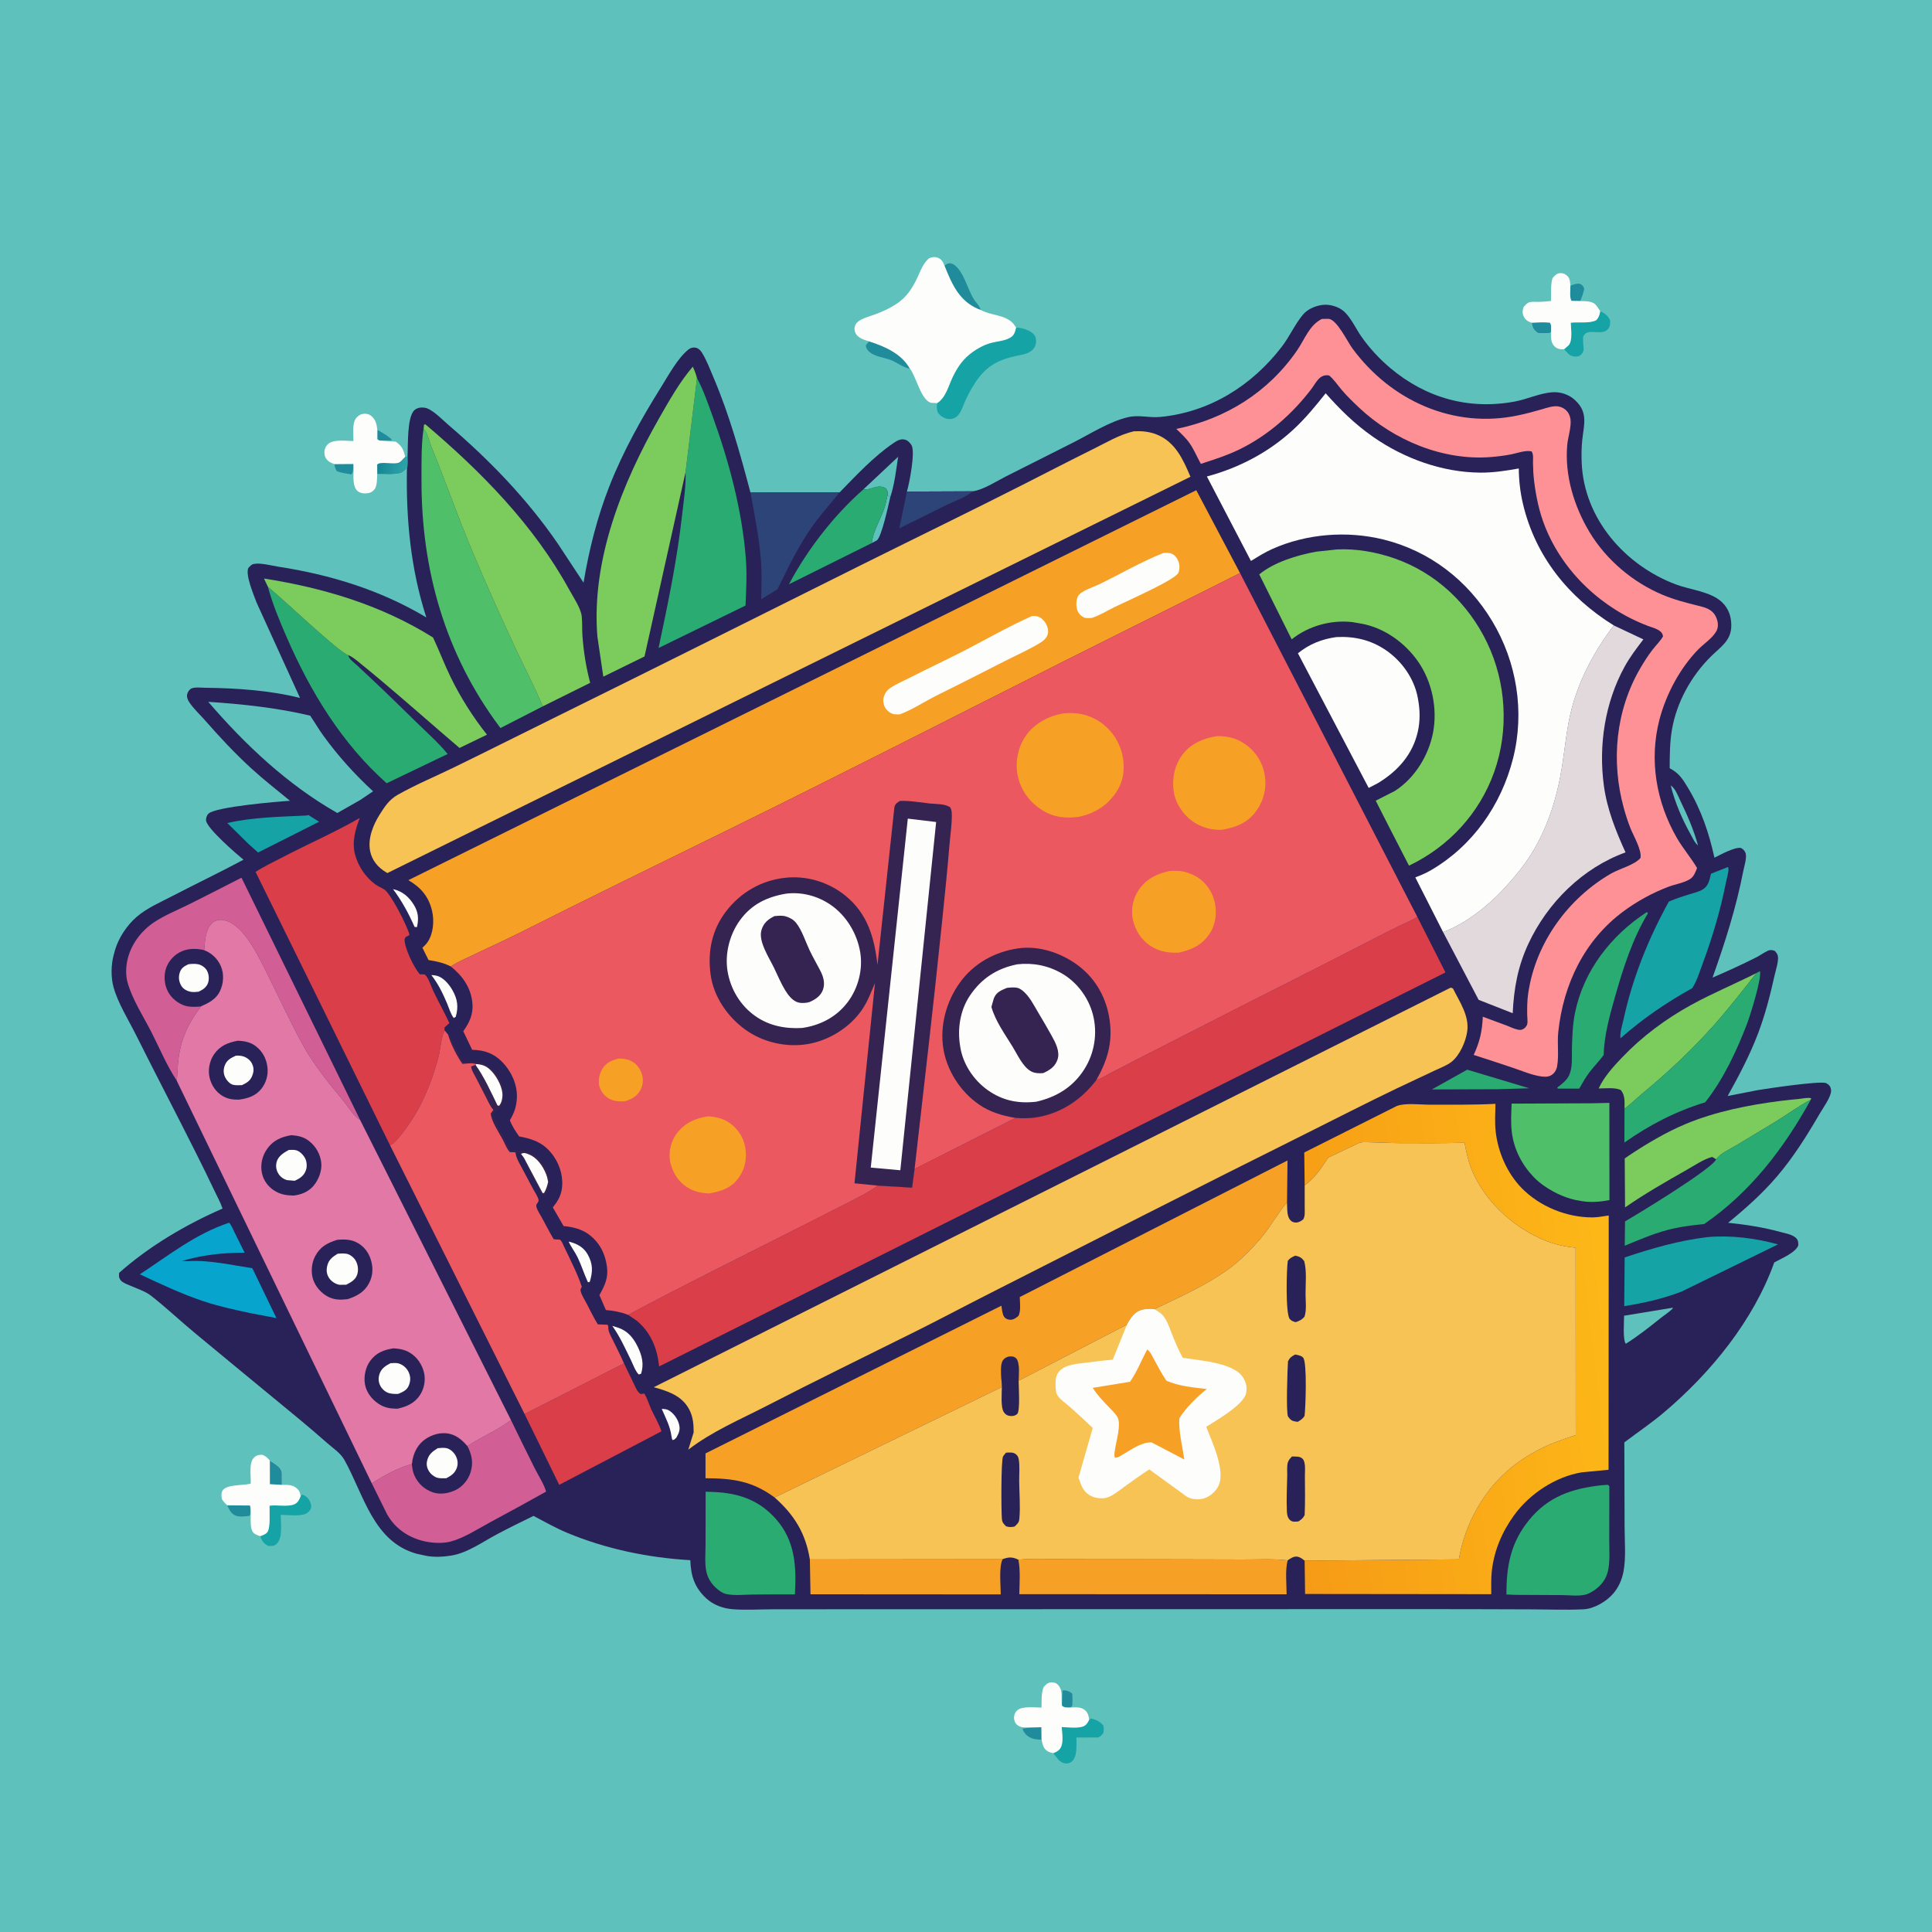
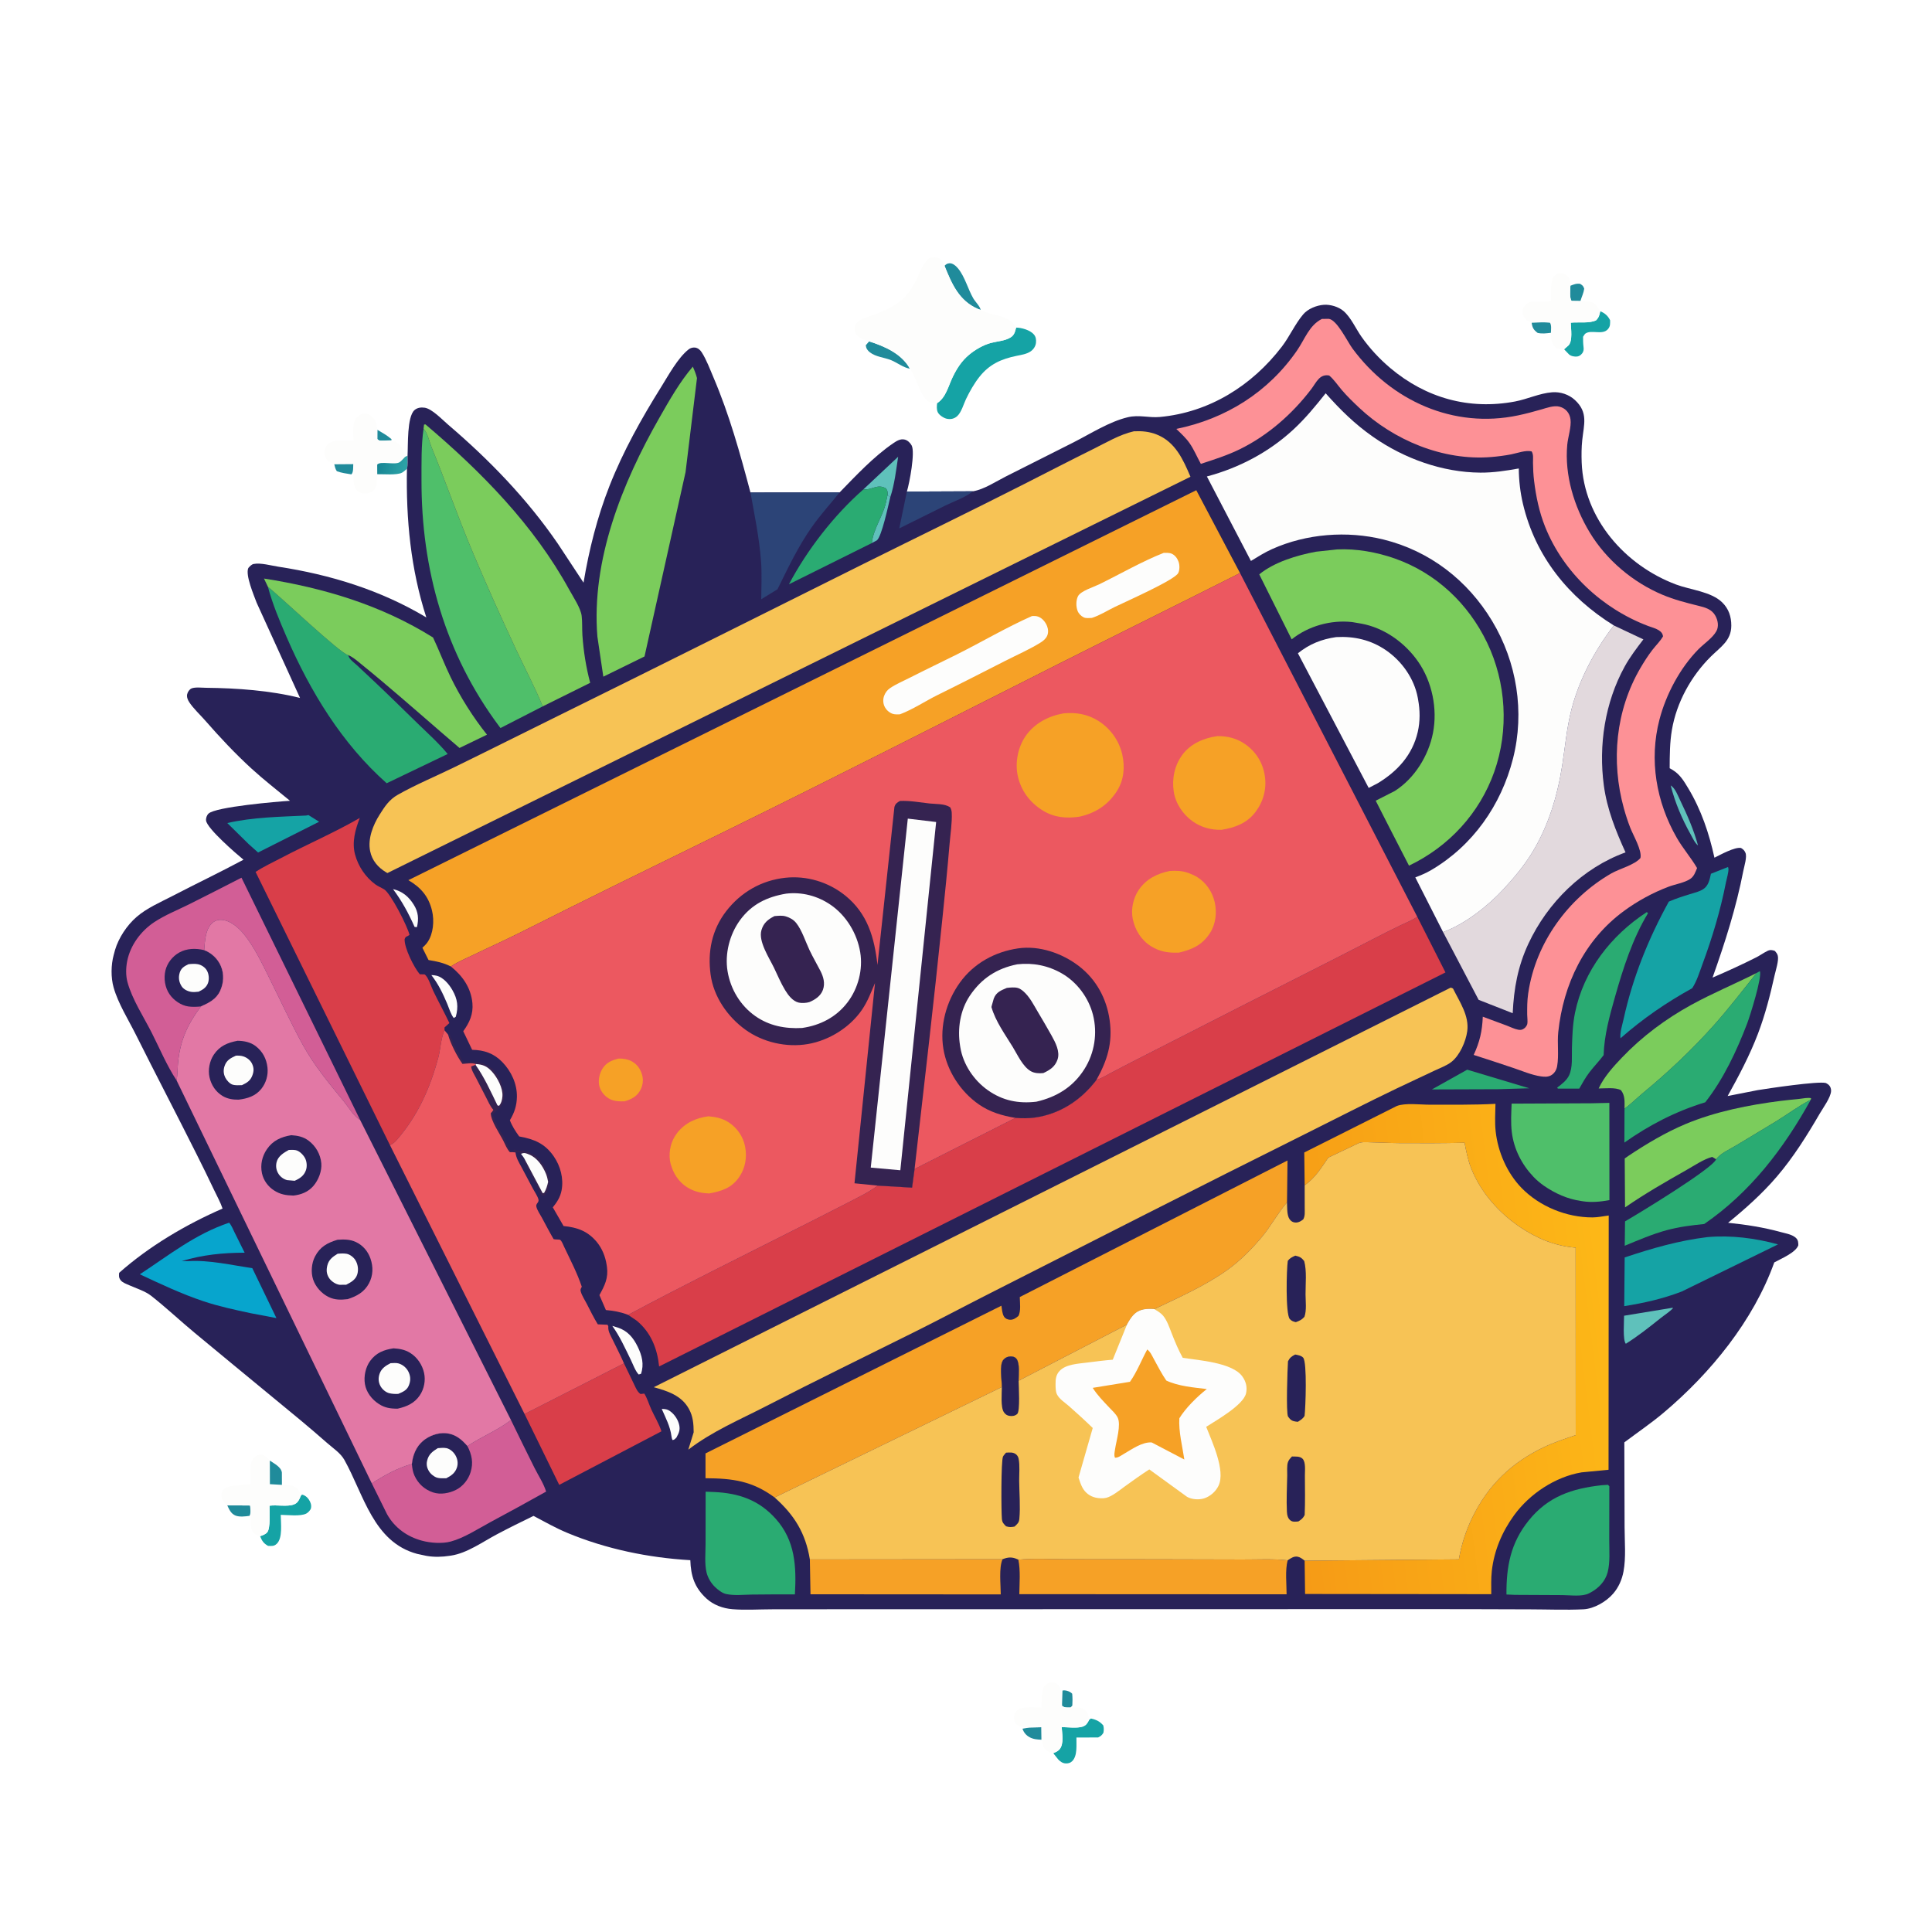
<svg xmlns="http://www.w3.org/2000/svg" version="1.1" style="display: block;" viewBox="0 0 2048 2048" width="1024" height="1024">
  <defs>
    <linearGradient id="Gradient1" gradientUnits="userSpaceOnUse" x1="401.49" y1="490.926" x2="428.233" y2="497.245">
      <stop class="stop0" offset="0" stop-opacity="1" stop-color="rgb(23,133,148)" />
      <stop class="stop1" offset="1" stop-opacity="1" stop-color="rgb(44,162,166)" />
    </linearGradient>
    <linearGradient id="Gradient2" gradientUnits="userSpaceOnUse" x1="1356.01" y1="1451.51" x2="1717.32" y2="1406.84">
      <stop class="stop0" offset="0" stop-opacity="1" stop-color="rgb(246,155,22)" />
      <stop class="stop1" offset="1" stop-opacity="1" stop-color="rgb(253,184,23)" />
    </linearGradient>
  </defs>
-   <path transform="translate(0,0)" fill="rgb(95,193,187)" d="M 0 0 L 2048 0 L 2048 2048 L 0 2048 L 0 0 z" />
  <path transform="translate(0,0)" fill="rgb(32,139,155)" d="M 400.002 455.58 C 405.353 458.764 410.195 461.382 414.967 465.5 L 414.93 466.754 L 403.895 467.116 C 401.738 467.015 401.661 466.873 399.967 465.5 L 400.002 455.58 z" />
  <path transform="translate(0,0)" fill="rgb(32,139,155)" d="M 354.295 491.966 L 374.624 491.808 C 374.138 495.182 374.879 500.49 372.5 502.856 C 367.277 501.999 362.034 501.355 357.055 499.5 C 355.44 497.16 354.963 494.677 354.295 491.966 z" />
  <path transform="translate(0,0)" fill="rgb(32,139,155)" d="M 1125.76 1808.25 L 1126.28 1792.11 C 1128.63 1791.37 1131.94 1792.34 1134.07 1793.5 C 1135.41 1794.23 1135.59 1794.5 1136.57 1795.42 C 1136.98 1799.69 1136.99 1803.7 1136.71 1807.97 L 1134.8 1810.04 C 1130.98 1809.97 1128.87 1810.58 1125.76 1808.25 z" />
  <path transform="translate(0,0)" fill="rgb(32,139,155)" d="M 1091.57 1831.19 L 1103.95 1830.92 L 1104.1 1844.16 C 1099.54 1843.99 1095.52 1843.73 1091.42 1841.54 C 1087.83 1839.62 1085.09 1836.39 1083.9 1832.5 L 1091.57 1831.19 z" />
  <path transform="translate(0,0)" fill="rgb(32,139,155)" d="M 1664.69 302.911 C 1668.4 301.452 1670.98 300.327 1675 300.873 C 1677.86 302.745 1678.1 302.842 1679.34 306 C 1678.66 310.849 1676.67 314.512 1675.3 319.11 L 1666 318.979 C 1663.55 316.36 1664.67 306.834 1664.69 302.911 z" />
  <path transform="translate(0,0)" fill="rgb(32,139,155)" d="M 240.888 1595.71 L 265.082 1595.89 C 265.282 1599.28 266.171 1603.81 264.5 1606.85 C 259.965 1607.47 253.997 1608.28 249.646 1606.56 C 244.849 1604.66 242.951 1600.06 240.888 1595.71 z" />
  <path transform="translate(0,0)" fill="rgb(32,139,155)" d="M 921.339 361.856 C 937.906 367.183 955.598 374.801 964.537 390.788 C 958.091 389.99 950.872 384.324 944.679 381.815 C 937.295 378.823 928.545 378.449 922.129 373.474 C 919.526 371.456 918.084 369.258 917.749 366 L 921.339 361.856 z" />
  <path transform="translate(0,0)" fill="rgb(32,139,155)" d="M 1001.23 281.777 C 1002.93 280.07 1003.91 279.289 1006.5 279.083 C 1009.99 278.805 1013.62 282.149 1015.66 284.651 C 1022.91 293.563 1025.96 306.268 1031.7 316.242 C 1033.78 319.861 1038.94 324.763 1039.55 328.543 L 1036.91 327.595 C 1016.64 318.984 1008.95 300.99 1001.23 281.777 z" />
  <path transform="translate(0,0)" fill="rgb(21,163,165)" d="M 1696.32 329.898 C 1701.2 332.014 1704.44 334.665 1706.78 339.5 C 1706.76 343.246 1707.14 345.813 1704.5 348.884 C 1698.68 355.663 1686.74 349.049 1680.5 353.669 C 1679.73 354.239 1678.72 356.153 1678.12 357 C 1678.11 360.551 1678.11 363.952 1678.57 367.481 C 1678.93 370.189 1678.89 372.365 1677.1 374.643 C 1675.78 376.337 1674.16 377.585 1672 377.9 C 1669.23 378.304 1665.37 377.599 1663.26 375.713 L 1657.98 370.243 L 1662.73 366.077 C 1667.25 361.188 1665.25 348.613 1665.06 342.069 C 1673.01 341.209 1685.01 343.044 1691.96 339.5 C 1694.92 336.371 1695.47 334.066 1696.32 329.898 z" />
  <path transform="translate(0,0)" fill="rgb(21,163,165)" d="M 318.665 1586.17 L 320.084 1584.34 C 323.191 1585.02 325.644 1586.93 327.391 1589.57 C 329.196 1592.31 330.386 1595.48 329.635 1598.77 C 329.171 1600.8 326.422 1603.61 324.572 1604.5 C 318.156 1607.61 304.954 1605.89 297.606 1605.8 C 297.613 1614.36 299.908 1630.37 293.35 1636.5 C 290.349 1639.3 287.903 1638.8 284.159 1638.69 C 279.327 1635.96 277.801 1633.49 275.695 1628.42 C 278.22 1627.56 281.25 1626.55 283.102 1624.5 C 287.034 1620.15 285.496 1602.39 285.73 1596.11 C 293.394 1595.04 304.316 1597.38 311.282 1594.87 C 315.712 1593.27 316.869 1590.18 318.665 1586.17 z" />
  <path transform="translate(0,0)" fill="rgb(21,163,165)" d="M 1154.62 1822.95 L 1156.5 1821.69 C 1162.09 1823.01 1165.64 1824.59 1169.5 1828.98 C 1170.24 1831.95 1170.15 1833.72 1169.69 1836.76 C 1167.94 1839.57 1166.97 1840.34 1164 1841.8 L 1141.06 1841.82 C 1140.87 1849.71 1142.36 1861.05 1136.61 1866.86 C 1134.76 1868.73 1132.52 1869.36 1129.94 1869.3 C 1126.59 1869.23 1124.12 1867.52 1121.84 1865.16 L 1116.48 1858.44 C 1118.95 1857.44 1121.54 1856.35 1123.27 1854.22 C 1127.99 1848.4 1125.84 1837.81 1125.43 1830.77 C 1131.84 1830.9 1141.55 1832.21 1147.53 1830.3 C 1151.43 1829.06 1152.86 1826.43 1154.62 1822.95 z" />
  <path transform="translate(0,0)" fill="rgb(253,253,252)" d="M 1104.04 1810.08 C 1104.16 1803.18 1103.74 1794.98 1106.2 1788.5 C 1108.22 1786.17 1110.1 1784.03 1113.29 1783.46 C 1115.22 1783.12 1118.69 1783.58 1120.23 1784.85 C 1127.38 1790.77 1124.73 1798.87 1125.65 1807.27 L 1125.76 1808.25 C 1128.87 1810.58 1130.98 1809.97 1134.8 1810.04 C 1140.17 1809.8 1146.22 1809.14 1150.5 1813.18 C 1153.31 1815.83 1154.07 1819.24 1154.62 1822.95 C 1152.86 1826.43 1151.43 1829.06 1147.53 1830.3 C 1141.55 1832.21 1131.84 1830.9 1125.43 1830.77 C 1125.84 1837.81 1127.99 1848.4 1123.27 1854.22 C 1121.54 1856.35 1118.95 1857.44 1116.48 1858.44 C 1114.43 1857.95 1112.23 1857.47 1110.42 1856.34 C 1105.92 1853.55 1105.2 1848.94 1104.1 1844.16 L 1103.95 1830.92 L 1091.57 1831.19 C 1086.44 1831.07 1081.99 1831.83 1077.85 1828.15 C 1076.01 1826.51 1075.05 1823.88 1074.94 1821.47 C 1074.78 1818.16 1075.9 1815.2 1078.38 1812.97 C 1083.56 1808.33 1097.18 1810.08 1104.04 1810.08 z" />
  <path transform="translate(0,0)" fill="rgb(253,253,252)" d="M 1644.17 319.067 C 1644.38 311.524 1643.55 302.046 1645.71 294.862 C 1647.83 292.436 1650.04 289.776 1653.5 289.541 C 1656.32 289.349 1658.37 290.03 1660.6 291.749 C 1664.35 294.64 1664.27 298.541 1664.69 302.911 C 1664.67 306.834 1663.55 316.36 1666 318.979 L 1675.3 319.11 C 1680.57 319.393 1687.71 318.858 1691.5 323.067 C 1692.66 324.356 1693.55 325.709 1694.5 327.149 L 1695.6 328.778 L 1696.32 329.898 C 1695.47 334.066 1694.92 336.371 1691.96 339.5 C 1685.01 343.044 1673.01 341.209 1665.06 342.069 C 1665.25 348.613 1667.25 361.188 1662.73 366.077 L 1657.98 370.243 C 1653.95 370.409 1650.59 369.975 1647.63 366.952 C 1643.82 363.064 1644.23 357.834 1644.03 352.791 C 1639.13 353.356 1634.89 353.946 1630 352.92 C 1625.64 349.654 1624.42 347.532 1623.62 342.159 C 1619.86 340.797 1617.18 339.42 1615.33 335.688 C 1613.52 332.018 1613.86 329.279 1615.05 325.5 C 1616.58 323.695 1618.06 321.994 1620.17 320.841 C 1622.67 319.475 1627.67 320.023 1630.48 319.997 C 1635.07 319.956 1639.61 319.494 1644.17 319.067 z" />
  <path transform="translate(0,0)" fill="rgb(32,139,155)" d="M 1623.62 342.159 C 1630.04 341.898 1636.61 341.312 1643 342.118 C 1644.87 344.642 1644.08 349.726 1644.03 352.791 C 1639.13 353.356 1634.89 353.946 1630 352.92 C 1625.64 349.654 1624.42 347.532 1623.62 342.159 z" />
  <path transform="translate(0,0)" fill="rgb(21,163,165)" d="M 1077.11 347.288 C 1082.93 347.28 1091.97 349.905 1095.92 354.5 C 1098.15 357.087 1098.53 360.182 1098.16 363.5 C 1097.77 367.084 1095.45 370.5 1092.49 372.5 C 1088.26 375.365 1082.8 376.156 1077.88 377.155 C 1061.36 380.511 1048.78 386.092 1038.11 399.638 C 1032.6 406.624 1027.9 414.967 1024.03 423 C 1021.45 428.383 1019.16 436.991 1014.72 441.077 C 1011.55 444.007 1007.49 444.834 1003.27 443.801 C 1000.15 443.037 995.446 439.937 994.085 437 C 992.711 434.036 993.028 430.471 993.4 427.35 C 1002.79 421.285 1005.26 409.163 1009.96 399.525 C 1014.37 390.485 1019.34 382.71 1027.1 376.185 C 1033.61 370.709 1042.25 365.681 1050.47 363.5 C 1057.19 361.716 1065.4 361.409 1071.39 357.594 C 1075.26 355.134 1076.04 351.499 1077.11 347.288 z" />
  <path transform="translate(0,0)" fill="rgb(253,253,252)" d="M 265.749 1572.74 C 266.259 1565.23 263.52 1551.17 268.941 1545.45 C 271.654 1542.58 274.185 1542.09 278 1542.1 C 281.826 1543.53 283.439 1545.19 286.048 1548.29 C 290.532 1551.39 298.047 1555.03 298.798 1560.96 L 298.852 1574.01 C 305.374 1574 310.818 1573.6 315.689 1578.72 C 317.87 1581.02 318.223 1583.19 318.665 1586.17 C 316.869 1590.18 315.712 1593.27 311.282 1594.87 C 304.316 1597.38 293.394 1595.04 285.73 1596.11 C 285.496 1602.39 287.034 1620.15 283.102 1624.5 C 281.25 1626.55 278.22 1627.56 275.695 1628.42 C 273.652 1627.65 271.327 1626.9 269.555 1625.6 C 263.259 1620.99 267.005 1604.18 265.292 1596.72 L 265.082 1595.89 L 240.888 1595.71 C 238.485 1593.59 236.85 1591.72 235.138 1589 C 234.804 1585.92 234.245 1582.8 235.961 1580 C 239.92 1573.54 257.009 1574.71 264.571 1573.01 L 265.749 1572.74 z" />
  <path transform="translate(0,0)" fill="rgb(32,139,155)" d="M 286.048 1548.29 C 290.532 1551.39 298.047 1555.03 298.798 1560.96 L 298.852 1574.01 L 286.105 1573.28 L 286.048 1548.29 z" />
  <path transform="translate(0,0)" fill="rgb(253,253,252)" d="M 374.682 467.555 C 374.718 461.123 373.349 449.478 376.819 444.152 C 378.585 441.439 381.522 439.224 384.771 438.742 C 387.664 438.312 390.565 438.67 392.947 440.469 C 398.236 444.462 399.242 449.371 400.002 455.58 L 399.967 465.5 C 401.661 466.873 401.738 467.015 403.895 467.116 L 419.513 468.202 C 426.073 472.663 427.811 476.778 429.477 484.215 L 432.009 483.076 C 431.914 487.273 432.515 492.952 431.383 496.919 C 429.766 498.303 427.888 500.148 426 501.114 C 420.561 503.899 406.326 502.511 399.893 502.676 C 399.587 507.207 399.928 514.846 397.144 518.522 C 395.229 521.048 392.945 522.431 389.769 522.857 C 385.949 523.368 381.718 522.996 378.755 520.248 C 372.593 514.533 375.403 500.414 374.708 492.652 L 374.624 491.808 L 354.295 491.966 C 352.097 491.117 349.958 490.259 348.113 488.753 C 345.691 486.775 344.269 484.505 343.983 481.358 C 343.642 477.607 344.56 473.985 347.217 471.217 C 352.995 465.197 366.898 467.499 374.682 467.555 z" />
  <path transform="translate(0,0)" fill="url(#Gradient1)" d="M 429.477 484.215 L 432.009 483.076 C 431.914 487.273 432.515 492.952 431.383 496.919 C 429.766 498.303 427.888 500.148 426 501.114 C 420.561 503.899 406.326 502.511 399.893 502.676 L 399.842 492.5 C 403.256 488.424 418.423 493.157 423.5 490.02 C 425.409 488.84 427.805 485.839 429.477 484.215 z" />
  <path transform="translate(0,0)" fill="rgb(253,253,252)" d="M 921.339 361.856 C 916.775 360.579 911.835 359.066 908.5 355.51 C 906.547 353.428 905.569 350.341 905.919 347.5 C 906.259 344.742 907.15 343.088 909.233 341.264 C 913.828 337.239 922.579 335.17 928.288 333.013 C 936.104 330.06 943.601 326.633 950.57 321.981 C 961.305 314.816 967.467 305.127 972.771 293.591 C 976.12 286.305 978.628 279.08 984.902 273.741 C 988.311 272.442 990.984 271.94 994.5 273.37 C 998.388 274.952 999.781 278.105 1001.23 281.777 C 1008.95 300.99 1016.64 318.984 1036.91 327.595 L 1039.55 328.543 C 1051.7 335.285 1068.53 333.121 1076.31 346.011 L 1077.11 347.288 C 1076.04 351.499 1075.26 355.134 1071.39 357.594 C 1065.4 361.409 1057.19 361.716 1050.47 363.5 C 1042.25 365.681 1033.61 370.709 1027.1 376.185 C 1019.34 382.71 1014.37 390.485 1009.96 399.525 C 1005.26 409.163 1002.79 421.285 993.4 427.35 L 987.5 427.027 C 976.836 425.375 971.435 400.192 965.089 391.52 L 964.537 390.788 C 955.598 374.801 937.906 367.183 921.339 361.856 z" />
  <path transform="translate(0,0)" fill="rgb(40,34,88)" d="M 1031.35 520.788 C 1043.06 518.868 1055.54 510.496 1066.15 505.129 C 1090.08 493.028 1114.08 481.048 1138 468.914 C 1156.03 459.766 1175.84 446.992 1195.44 442.304 C 1207.51 439.417 1217.73 443.1 1229.48 442.016 C 1281.94 437.175 1327.07 408.841 1358.7 367.605 C 1367.01 356.775 1372.7 343.58 1381.4 333.284 C 1386.43 327.337 1395.6 323.652 1403.34 323.097 C 1410.2 322.604 1418.91 325.174 1424.16 329.691 C 1432.07 336.487 1437.12 348.262 1443.14 356.845 C 1451.72 369.087 1462.45 380.608 1473.87 390.223 C 1511.68 422.029 1557.37 434.732 1605.93 425.61 C 1619.09 423.137 1632.12 416.812 1645.41 415.822 C 1654.07 415.176 1663.07 418.11 1669.5 424.047 C 1683.78 437.241 1679 449.962 1677.24 466.5 C 1676.41 474.326 1676.36 482.383 1676.65 490.241 C 1678.91 549.765 1722.66 599.401 1776.84 619.657 C 1791.99 625.322 1813.83 627.078 1825.6 638.567 C 1832.55 645.359 1835.27 653.712 1835.25 663.227 C 1835.22 679.119 1823.89 685.738 1813.6 695.932 C 1792.66 716.669 1777.26 744.512 1772.29 773.718 C 1770.01 787.164 1769.97 800.763 1769.92 814.355 L 1773.17 816.232 C 1781.03 821.124 1784.94 827.881 1789.61 835.61 C 1803.29 858.261 1811.75 883.457 1817.38 909.195 C 1823.83 906.005 1838.76 897.699 1845.5 898.871 C 1847.88 900.282 1849.12 901.4 1850.25 904 C 1852.13 908.313 1848.99 918.093 1848.03 923 C 1840.44 962.022 1828.69 998.886 1815.37 1036.3 C 1830.94 1029.61 1846.28 1022.63 1861.4 1014.99 C 1865.56 1012.89 1869.37 1010.1 1873.5 1008.06 C 1876.39 1006.63 1878.64 1006.96 1881.5 1008.05 C 1882.92 1009.76 1884.04 1011 1884.56 1013.22 C 1885.76 1018.25 1882.28 1028.75 1881.12 1034 C 1876.47 1054.96 1871.18 1075.6 1863.54 1095.7 C 1854.84 1118.58 1843.27 1140.49 1831.37 1161.84 L 1863.12 1155.6 C 1874.35 1153.78 1927.15 1145.86 1935.5 1148.03 C 1936.03 1148.16 1938.25 1149.75 1938.5 1149.99 C 1940.27 1151.64 1941.14 1154.11 1941.03 1156.5 C 1940.69 1163.35 1932.64 1174.22 1929.04 1180.41 C 1915.5 1203.68 1901.15 1226.64 1883.61 1247.16 C 1868.26 1265.13 1850.17 1281.3 1831.85 1296.2 C 1851.13 1298.16 1869.61 1301.06 1888.34 1306.21 C 1893.46 1307.61 1900.19 1308.65 1904.02 1312.5 C 1906.16 1314.66 1906.28 1317.17 1906.29 1320 C 1903.65 1327.86 1887.71 1334.36 1880.8 1338.22 C 1858.73 1399.93 1813.28 1455.6 1763.51 1497.53 C 1750.22 1508.73 1735.73 1518.52 1721.86 1528.98 C 1721.98 1558.86 1722.1 1588.73 1722.13 1618.61 C 1722.14 1633.62 1723.77 1651.27 1720.95 1666 C 1719.32 1674.54 1715.81 1682.59 1710.12 1689.22 C 1702.85 1697.7 1689.88 1705.37 1678.5 1705.93 C 1660.04 1706.82 1641.23 1706.03 1622.73 1705.98 C 1586.65 1705.89 1550.57 1705.72 1514.49 1705.73 C 1398.6 1705.77 1282.72 1705.8 1166.83 1705.81 C 1079.01 1705.82 991.192 1705.77 903.373 1705.85 C 874.943 1705.87 846.513 1705.89 818.083 1705.93 C 804.392 1705.95 790.078 1706.91 776.468 1705.82 C 766.468 1705.03 756.277 1701.33 748.832 1694.48 C 736.163 1682.83 732.349 1670.53 731.765 1653.86 C 687.37 1651.28 642.465 1642.04 601.332 1624.89 C 589.057 1619.77 577.29 1613.13 565.542 1606.92 C 552.516 1613.23 539.559 1619.64 526.767 1626.42 C 511.675 1634.41 495.178 1646.43 478.115 1649 L 476.5 1649.23 C 468.936 1650.42 460.435 1650.7 452.859 1649.41 L 451.5 1649.17 L 442.094 1647.15 C 395.692 1634.59 385.732 1584.52 365.028 1547.5 C 361 1540.3 352.906 1535.04 346.726 1529.59 C 328.168 1513.21 309.121 1497.63 290 1481.93 C 262.024 1458.95 234.116 1435.85 206.231 1412.76 C 190.761 1399.95 175.858 1385.85 160.093 1373.5 C 153.875 1368.63 144.235 1365.63 136.99 1362.4 C 134.137 1361.13 129.806 1359.62 127.883 1357.06 C 125.818 1354.31 125.997 1352.44 126.306 1349.25 C 157.948 1321.12 197.241 1297.98 235.93 1281.13 C 233.72 1274.54 229.977 1267.89 226.992 1261.56 C 220.944 1248.74 214.652 1236.04 208.308 1223.36 C 187.126 1181.04 165.17 1139.11 144.026 1096.78 C 136.067 1080.85 125.225 1063.76 120.405 1046.67 C 117.449 1036.19 117.672 1022.86 120.49 1012.38 L 121.007 1010.5 L 121.946 1007 C 125.799 994.038 134.605 980.787 144.817 971.962 C 155.816 962.456 169.854 956.516 182.675 949.85 C 207.74 936.818 233.23 924.68 258.126 911.327 C 250.495 905.081 219.49 878.347 218.442 869.822 C 218.132 867.3 219.206 864.245 220.993 862.5 C 228.412 855.254 294.296 849.661 307.408 848.874 C 293.737 837.575 279.758 826.759 266.655 814.78 C 249.211 798.832 233.067 781.589 217.534 763.805 C 212.023 757.495 205.135 751.251 200.556 744.273 C 198.987 741.882 197.769 738.816 198.393 735.958 C 198.906 733.605 200.767 730.738 203.057 729.748 C 206.715 728.167 214.654 729.051 218.745 729.095 C 251.2 729.446 286.52 731.932 318.041 739.85 L 272.056 638.921 C 269.178 631.149 259.866 609.446 263.244 602.097 C 264.769 600.417 266.564 598.297 268.889 597.831 C 276.241 596.356 287.521 599.562 294.954 600.703 C 350.403 609.209 403.577 625.578 451.926 654.496 C 435.343 603.282 430.35 550.44 431.383 496.919 C 432.515 492.952 431.914 487.273 432.009 483.076 C 432.682 472.654 431.252 441.723 439.451 434.668 C 442.438 432.097 446.36 431.637 450.157 432.184 C 457.939 433.305 468.85 444.887 474.808 449.97 C 518.693 487.413 558.75 528.794 591.443 576.488 L 618.58 617.649 C 624.417 582.622 633.097 548.118 646.119 515.031 C 660.551 478.363 679.972 443.632 700.821 410.278 C 708.496 397.999 718.573 379.258 730.016 370.322 C 731.812 368.919 734.228 368.226 736.5 368.412 C 739.702 368.674 742.23 370.911 743.88 373.5 C 748.903 381.379 752.544 391.27 756.226 399.896 C 773.185 439.632 784.466 480.425 795.514 522.043 L 890.084 521.913 C 907.548 503.959 926.221 483.927 946.957 469.8 C 950.518 467.374 954.537 464.864 959.028 465.974 C 962.124 466.74 964.897 469.424 966.379 472.161 C 970.28 479.371 964.115 511.926 961.343 521.086 L 1031.35 520.788 z" />
  <path transform="translate(0,0)" fill="rgb(95,193,187)" d="M 924.115 575.69 C 925.959 559.639 936.933 545.93 939.675 530.118 L 940.547 526.042 L 940.946 524.647 L 943.729 527.052 C 941.663 535.662 934.672 568.854 929.5 572.806 L 924.115 575.69 z" />
  <path transform="translate(0,0)" fill="rgb(253,253,252)" d="M 701.462 1493.5 C 703.81 1493.59 706.359 1493.65 708.479 1494.78 C 713.516 1497.45 717.729 1503.14 719.438 1508.5 C 721.436 1514.78 720.143 1518.28 717.053 1523.87 C 715.435 1525.35 715.078 1526.31 712.829 1526.5 C 712.273 1525.13 711.973 1523.98 711.787 1522.51 C 710.446 1511.9 705.655 1503.17 701.462 1493.5 z" />
  <path transform="translate(0,0)" fill="rgb(95,193,187)" d="M 1771.01 832.589 C 1775.85 835.581 1778.65 843.435 1781.06 848.42 C 1788.47 863.755 1795.5 879.689 1799.94 896.179 C 1796.52 893.516 1794.36 888.393 1792.24 884.617 C 1782.97 868.111 1775.66 850.969 1771.01 832.589 z" />
  <path transform="translate(0,0)" fill="rgb(253,253,252)" d="M 416.631 942.504 C 426.549 944.78 433.303 950.476 438.648 959.093 C 443.475 966.874 444.008 973.961 442.003 982.763 L 439.5 982.606 C 433.174 968.28 426.018 955.063 416.631 942.504 z" />
-   <path transform="translate(0,0)" fill="rgb(253,253,252)" d="M 602.793 1316.16 L 604.049 1316.47 C 612.093 1318.49 618.924 1322.43 623.044 1329.88 C 628.574 1339.88 628.485 1347.79 625.257 1358.53 L 624.284 1359.24 L 623.14 1359 C 619.147 1350.46 616.413 1341.37 612.31 1332.89 C 609.506 1327.09 605.458 1322.06 602.793 1316.16 z" />
  <path transform="translate(0,0)" fill="rgb(253,253,252)" d="M 457.258 1033.63 C 459.166 1033.67 461.017 1033.86 462.871 1034.32 C 470.033 1036.11 475.962 1043.31 479.5 1049.44 C 485.076 1059.09 486.094 1067.28 483.147 1077.82 L 481 1079.15 C 477.802 1075.08 476.062 1068.78 474.039 1064 C 469.374 1052.98 464.66 1043.1 457.258 1033.63 z" />
  <path transform="translate(0,0)" fill="rgb(95,193,187)" d="M 915.229 518.764 L 952.074 484.165 C 949.933 498.296 948.26 513.447 943.729 527.052 L 940.946 524.647 C 940.982 521.569 941.049 520.372 939.163 517.763 C 930.565 512.713 925.092 518.92 916.938 518.833 L 915.229 518.764 z" />
  <path transform="translate(0,0)" fill="rgb(253,253,252)" d="M 649.054 1405.51 L 654.85 1407.27 C 665.233 1410.68 671.288 1417.94 675.966 1427.53 C 680.508 1436.84 682.946 1446.21 679.473 1456.34 L 677 1457 C 673.454 1453.31 670.928 1446.04 668.633 1441.37 C 662.668 1429.23 657.004 1416.49 649.054 1405.51 z" />
  <path transform="translate(0,0)" fill="rgb(95,193,187)" d="M 1772.66 1386.33 L 1773.53 1386.64 C 1769.75 1390.7 1764.79 1393.7 1760.46 1397.15 C 1748.32 1406.82 1736.63 1416.18 1723.44 1424.45 C 1720.01 1420.47 1721.66 1400.67 1721.6 1394.72 L 1772.66 1386.33 z" />
  <path transform="translate(0,0)" fill="rgb(42,171,114)" d="M 1555.3 1133.9 L 1621.08 1153.62 L 1588.05 1154.61 L 1517.87 1154.85 L 1555.3 1133.9 z" />
  <path transform="translate(0,0)" fill="rgb(44,68,119)" d="M 961.343 521.086 L 1031.35 520.788 C 1023.34 527.345 1011.16 531.449 1001.84 536.011 C 985.594 543.959 969.487 552.187 953.231 560.117 L 961.343 521.086 z" />
  <path transform="translate(0,0)" fill="rgb(53,35,81)" d="M 474.988 1096.73 L 476.995 1097.01 L 477.404 1098.41 C 477.949 1100.03 478.228 1100.46 479.49 1101.5 L 479.5 1103 C 480.33 1106.87 484.528 1113.4 486.49 1117 C 487.202 1118.31 487.761 1119.66 488.49 1121 L 488.995 1122.25 L 491.5 1126 L 492.436 1125.87 C 496.083 1125.51 506.071 1125 509 1126.76 C 510.882 1126.76 511.421 1126.45 513 1127.5 C 514.583 1128.56 515.082 1129 516.995 1129.01 L 517.904 1129.94 C 519.481 1131.51 518.52 1130.61 520.5 1132 C 522.688 1133.54 524.284 1134.83 525 1137.5 C 526.763 1138.92 527.076 1138.96 527.995 1141.01 C 528.859 1142.93 530.183 1144.85 531.49 1146.5 C 531.236 1148.88 531.867 1149.41 532.5 1151.51 L 533.245 1153 L 533.5 1155 L 534.49 1157.5 L 534.214 1158.75 C 533.665 1162.11 534.652 1164.03 533.5 1167.49 L 533.245 1169 C 532.805 1170.31 531.83 1171.42 531 1172.5 L 530.995 1173.75 L 529.622 1174.49 C 528 1175.44 527.263 1176.19 526 1177.5 L 522 1181.5 C 522.648 1183.44 522.129 1182.63 523.49 1184 L 523.808 1185.63 C 524.436 1188.52 525.089 1188.64 526.49 1191 L 526.808 1192.13 C 527.493 1194.39 529.342 1197.38 530.49 1199.5 L 532.489 1202.41 C 535.943 1207.59 537.647 1214.2 541 1219.5 L 543.5 1220 L 545 1218.51 L 546.344 1218.97 C 549.669 1220.07 551.588 1219.98 555 1219.51 L 557 1221 C 559.153 1220.58 559.047 1220.09 561 1221.51 L 561.907 1222.25 C 563.28 1223.28 562.723 1222.87 564.419 1223.44 C 567.978 1224.63 570.839 1227.94 573.49 1230.5 L 573.5 1232 L 576.49 1234.5 L 576.5 1236 L 577.245 1237 L 578 1238.5 L 579.49 1240 L 579.5 1241.51 L 580.5 1244 L 580.86 1245.31 C 581.372 1247.02 581.107 1246.33 582.49 1248 C 582.38 1251.54 582.996 1256.01 581 1259 L 581.49 1260.5 L 580 1262 L 580.49 1263.5 L 578 1265.5 L 577.995 1266.99 C 576.278 1267.34 575.932 1267.66 574.25 1266.99 C 572.058 1264.2 572.153 1262.35 570.51 1260 L 570.005 1258.75 C 569.364 1257.41 568.65 1256.1 568.005 1254.75 L 567.289 1253.45 C 566.3 1251.63 565.508 1249.82 564.51 1248 L 563.51 1245.5 C 562.712 1243.73 559.515 1239.96 559.5 1238.49 L 558.51 1237 L 558.073 1235.81 C 557.442 1234.24 556.6 1233.27 555.51 1232 L 556.672 1229.73 C 555.552 1227.27 553.914 1225.27 552.288 1223.14 L 551.736 1222.87 L 551 1221.5 L 546.443 1221.63 C 544.465 1221.29 542.501 1221.36 540.5 1221.35 C 537.386 1218.09 535.607 1213.35 533.589 1209.35 C 529.728 1201.69 520.276 1188.22 520.26 1180 C 521.537 1178.77 522.103 1178.1 522.992 1176.5 C 519.515 1172.59 517.494 1167.61 515.105 1163 C 511.69 1156.41 508.244 1149.84 504.913 1143.2 C 503.064 1139.51 499.713 1134.56 499.479 1130.5 L 504.077 1128.75 L 504.369 1127.89 C 500.165 1126.49 494.647 1127.5 490.246 1127.78 C 484.527 1119.85 477.55 1106.24 474.988 1096.73 z" />
  <path transform="translate(0,0)" fill="rgb(253,253,252)" d="M 552.288 1223.14 C 555.906 1221.52 557.324 1222.4 561 1223.88 C 569.414 1227.27 575.524 1236.23 578.776 1244.38 C 579.868 1247.12 580.524 1249.9 581.035 1252.8 C 580.099 1257.16 579 1260.6 576.802 1264.5 L 575.275 1264.81 L 556.672 1229.73 C 555.552 1227.27 553.914 1225.27 552.288 1223.14 z" />
  <path transform="translate(0,0)" fill="rgb(253,253,252)" d="M 504.369 1127.89 C 512.143 1128.45 516.491 1130.34 521.795 1136.28 C 527.388 1142.54 533.253 1153.61 532.589 1162.12 C 532.298 1165.86 531.469 1169.32 529.016 1172.21 L 527.32 1171.71 C 520.321 1157.27 513.382 1141.85 504.077 1128.75 L 504.369 1127.89 z" />
  <path transform="translate(0,0)" fill="rgb(21,163,165)" d="M 324.473 864.509 L 327 864.012 L 338.288 871.078 L 273.574 903.682 L 263.7 894.865 L 240.94 872.468 C 268.18 866.174 296.699 865.872 324.473 864.509 z" />
  <path transform="translate(0,0)" fill="rgb(42,171,114)" d="M 915.229 518.764 L 916.938 518.833 C 925.092 518.92 930.565 512.713 939.163 517.763 C 941.049 520.372 940.982 521.569 940.946 524.647 L 940.547 526.042 L 939.675 530.118 C 936.933 545.93 925.959 559.639 924.115 575.69 L 836.334 619.342 C 855.558 582.904 884.184 545.981 915.229 518.764 z" />
  <path transform="translate(0,0)" fill="rgb(44,68,119)" d="M 795.514 522.043 L 890.084 521.913 C 880.214 534.175 869.746 545.633 860.654 558.552 C 845.893 579.526 835.477 601.773 824.189 624.631 L 806.952 635.228 C 807.039 621.82 807.734 607.982 806.712 594.624 C 804.84 570.155 799.899 546.135 795.514 522.043 z" />
  <path transform="translate(0,0)" fill="rgb(42,171,114)" d="M 1745.68 966.859 L 1746.96 968 C 1730.59 995.118 1720.7 1026.01 1712.09 1056.31 C 1706.29 1076.73 1700.57 1097.12 1699.92 1118.45 C 1695.32 1124.72 1689.71 1130.36 1684.96 1136.57 C 1680.78 1142.03 1677.45 1148.01 1674.07 1153.98 L 1651.4 1154 L 1650.69 1152.86 C 1655.37 1149.42 1660.75 1145.31 1663.27 1139.95 C 1667.31 1131.33 1666.02 1120.18 1666.31 1110.8 C 1666.69 1098.23 1667.06 1085.93 1669.58 1073.57 C 1678.76 1028.71 1707.92 991.488 1745.68 966.859 z" />
  <path transform="translate(0,0)" fill="rgb(123,204,92)" d="M 1862.09 1031.38 C 1847.23 1049.97 1832.6 1069.06 1816.76 1086.82 C 1793.57 1112.8 1768.5 1136.38 1741.71 1158.54 C 1735.14 1163.98 1728.92 1170.26 1722.05 1175.29 C 1722.07 1168.11 1722.85 1161.55 1718.31 1155.66 C 1712.4 1152.41 1701.44 1153.83 1694.66 1153.82 C 1700.06 1141.83 1710.31 1130.52 1719.34 1121.07 C 1740.73 1098.68 1765.75 1080.05 1792.9 1065.15 C 1815.43 1052.79 1839.18 1042.95 1862.09 1031.38 z" />
  <path transform="translate(0,0)" fill="rgb(7,165,205)" d="M 242.9 1296.11 C 245.353 1298.83 246.97 1303.04 248.604 1306.33 C 252.173 1313.52 255.716 1320.73 259.316 1327.9 C 235.993 1328.01 215.127 1330.07 192.686 1336.75 L 200.175 1336.83 C 221.973 1335.54 245.87 1341.14 267.468 1344.34 L 293.01 1397.21 L 265.788 1392.05 C 248.836 1388.43 231.918 1384.82 215.456 1379.3 C 192.513 1371.62 170.118 1361.08 148.233 1350.81 C 179.533 1330.33 206.736 1308.26 242.9 1296.11 z" />
  <path transform="translate(0,0)" fill="rgb(21,163,165)" d="M 1809.8 1311.4 C 1834.74 1309.16 1860.71 1312.45 1884.77 1319.1 L 1782.67 1369.08 C 1762.53 1376.8 1742.98 1381.18 1721.75 1384.58 L 1722.22 1332.93 C 1751.4 1323.24 1779.16 1315.14 1809.8 1311.4 z" />
  <path transform="translate(0,0)" fill="rgb(42,171,114)" d="M 1862.09 1031.38 L 1865.51 1029.5 C 1868.18 1035.43 1855.03 1077.19 1852.07 1084.94 C 1841.04 1113.85 1826.87 1144.09 1807.62 1168.49 C 1776.47 1178 1748.5 1192.4 1721.92 1211.19 L 1722.05 1175.29 C 1728.92 1170.26 1735.14 1163.98 1741.71 1158.54 C 1768.5 1136.38 1793.57 1112.8 1816.76 1086.82 C 1832.6 1069.06 1847.23 1049.97 1862.09 1031.38 z" />
  <path transform="translate(0,0)" fill="rgb(246,161,38)" d="M 858.486 1653.05 L 1062.73 1652.85 C 1058.71 1662 1060.82 1679.86 1060.84 1690.13 L 859.162 1690 L 858.486 1653.05 z" />
  <path transform="translate(0,0)" fill="rgb(123,204,92)" d="M 1722.27 1228.05 L 1726.2 1225.27 C 1745.04 1212.66 1765.94 1200.23 1786.83 1191.5 C 1818.49 1178.27 1854.03 1171.21 1887.95 1166.95 C 1894.62 1166.11 1901.31 1165.51 1908 1164.78 C 1911.83 1164.36 1916.03 1163.35 1919.83 1164.09 L 1919.52 1165.75 C 1906.89 1172.18 1894.85 1181.24 1882.71 1188.68 C 1868.62 1197.31 1854.38 1205.69 1840.26 1214.28 C 1833.56 1218.36 1823.83 1222.47 1819.18 1228.85 L 1815 1226.38 C 1805.71 1228.86 1796.34 1235.39 1787.91 1240.15 C 1765.82 1252.62 1743.49 1265.49 1722.61 1279.9 L 1722.27 1228.05 z" />
  <path transform="translate(0,0)" fill="rgb(42,171,114)" d="M 1819.18 1228.85 C 1823.83 1222.47 1833.56 1218.36 1840.26 1214.28 C 1854.38 1205.69 1868.62 1197.31 1882.71 1188.68 C 1894.85 1181.24 1906.89 1172.18 1919.52 1165.75 C 1891 1217.29 1855.65 1263.7 1806.56 1297.5 C 1793.06 1298.86 1779.96 1300.47 1766.83 1304.03 C 1751.55 1308.17 1736.9 1314.53 1722.29 1320.54 L 1722.61 1294.7 C 1735.32 1287.44 1815.59 1238.73 1819.18 1228.85 z" />
  <path transform="translate(0,0)" fill="rgb(21,163,165)" d="M 1831.79 919.058 L 1832.21 920.723 C 1832.56 924.464 1830.35 931.441 1829.59 935.318 C 1823.87 964.688 1815.09 993.977 1804.7 1022.02 C 1801.57 1030.49 1798.76 1039.95 1793.81 1047.55 C 1766.18 1062.86 1741.55 1079.73 1717.81 1100.61 C 1716.88 1095.01 1719.81 1086.04 1721.03 1080.48 C 1730.68 1036.42 1747.27 995.176 1769.04 955.727 C 1776.34 952.567 1783.92 950.132 1791.52 947.797 C 1796.16 946.371 1801.34 945.219 1805.45 942.567 C 1811.13 938.897 1812.31 932.391 1813.67 926.219 L 1831.79 919.058 z" />
-   <path transform="translate(0,0)" fill="rgb(95,193,187)" d="M 220.758 743.975 C 256.964 746.377 293.442 750.216 328.79 758.625 C 333.535 765.531 337.705 772.821 342.624 779.618 C 358.318 801.298 375.823 820.688 395.473 838.813 L 381.993 847.935 L 357.579 861.822 C 305.035 832.005 259.971 789.619 220.758 743.975 z" />
  <path transform="translate(0,0)" fill="rgb(42,171,114)" d="M 747.999 1581.25 L 756.734 1581.59 C 782.851 1582.72 804.309 1589.92 822.188 1609.85 C 843.028 1633.08 844.289 1660.51 842.644 1690.12 C 827.456 1690.06 812.284 1690.13 797.098 1690.31 C 788.421 1690.42 778.161 1691.59 769.71 1689.72 C 765.376 1688.77 760.953 1685.18 757.839 1682.17 C 753.673 1678.15 750.319 1672.48 748.961 1666.82 C 746.745 1657.58 747.929 1646.12 747.929 1636.55 C 747.931 1618.11 747.962 1599.68 747.999 1581.25 z" />
  <path transform="translate(0,0)" fill="rgb(79,191,106)" d="M 1686.9 1169.52 L 1705.99 1169.1 L 1706.06 1272.16 C 1696.76 1273.92 1687.12 1274.82 1677.7 1273.38 L 1676 1273.11 C 1661.39 1270.99 1648.56 1265.15 1636.44 1256.83 C 1632.59 1254.04 1628.87 1251 1625.6 1247.55 C 1613.18 1234.46 1604.84 1218.28 1602.59 1200.25 C 1601.34 1190.27 1602.02 1179.93 1602.38 1169.9 L 1686.9 1169.52 z" />
  <path transform="translate(0,0)" fill="rgb(217,62,73)" d="M 661.45 1445.22 C 665.151 1452.87 668.755 1460.56 672.5 1468.19 C 674.211 1471.67 675.667 1475.51 679 1477.72 L 683 1477.25 C 686.105 1482.24 687.867 1488.47 690.331 1493.87 C 693.887 1501.66 698.499 1509.1 701.168 1517.25 L 592.798 1574 L 556.059 1498.89 L 661.45 1445.22 z" />
  <path transform="translate(0,0)" fill="rgb(42,171,114)" d="M 1697.75 1574.41 L 1704.5 1573.96 L 1705.96 1575.5 C 1705.95 1594.48 1705.94 1613.46 1705.87 1632.45 C 1705.84 1643.34 1706.93 1656.04 1704.2 1666.6 C 1701.76 1676.06 1694.66 1683.54 1686.19 1688.06 L 1684.5 1688.95 C 1677.26 1692.79 1664.67 1690.91 1656.46 1690.87 C 1639.64 1690.8 1622.82 1690.71 1605.99 1690.62 L 1596.91 1690.23 C 1596.7 1660.43 1601.31 1635.59 1620.52 1611.76 C 1640.98 1586.37 1666.26 1577.89 1697.75 1574.41 z" />
  <path transform="translate(0,0)" fill="rgb(246,161,38)" d="M 1079.5 1653.33 C 1096.07 1651.76 1113.61 1652.83 1130.29 1652.83 C 1161.79 1652.85 1193.3 1652.88 1224.8 1652.91 C 1255.53 1652.95 1286.26 1652.99 1317 1653.14 C 1332.7 1653.21 1349.42 1652.22 1364.97 1653.99 C 1362.19 1664.38 1363.83 1679.12 1363.85 1690.02 L 1080.52 1689.89 C 1080.68 1677.95 1081.87 1665.06 1079.5 1653.33 z" />
  <path transform="translate(0,0)" fill="rgb(42,171,114)" d="M 284.035 622.09 C 296.077 631.334 360.853 693.043 369.196 694.478 C 369.437 695.667 369.738 696.437 370.429 697.5 C 372.186 700.202 375.998 702.952 378.397 705.195 C 384.46 710.862 390.506 716.547 396.552 722.232 C 412.166 736.913 427.403 752 442.769 766.939 C 453.552 777.422 464.986 787.653 474.565 799.264 L 409.895 830.275 C 362.459 788.241 328.909 733.056 303.858 675.378 C 296.409 658.226 288.815 640.179 284.035 622.09 z" />
  <path transform="translate(0,0)" fill="rgb(253,253,252)" d="M 1416.42 675.343 C 1435.59 674.317 1453.07 678.285 1469.07 689.2 C 1486.02 700.772 1499.16 719.334 1502.91 739.674 L 1503.23 741.5 C 1505.34 752.941 1505.5 764.603 1502.85 776 C 1497.21 800.304 1481.34 817.639 1460.49 830.242 L 1450.87 835.235 L 1375.85 692.496 C 1388.08 682.685 1400.94 677.547 1416.42 675.343 z" />
  <path transform="translate(0,0)" fill="rgb(123,204,92)" d="M 279.816 613.267 C 343.495 623.286 403.968 641.381 459.039 675.762 C 465.595 689.622 470.963 703.976 477.67 717.767 C 488.005 739.018 501.442 760.291 516.224 778.8 L 487.106 792.881 C 459.396 769.268 432.206 745.084 404.316 721.658 C 397.343 715.801 390.338 709.984 383.249 704.268 C 378.942 700.795 374.329 696.601 369.196 694.478 C 360.853 693.043 296.077 631.334 284.035 622.09 L 279.816 613.267 z" />
-   <path transform="translate(0,0)" fill="rgb(42,171,114)" d="M 738.832 400.771 C 745.653 413.43 750.626 428.036 755.525 441.564 C 772.855 489.423 786.588 540.827 790.597 591.684 C 791.898 608.193 791.066 625.388 790.256 641.93 L 698.111 686.901 C 708.144 639.552 717.833 593.203 723.166 545 C 724.775 530.457 727.278 515.157 726.706 500.534 L 738.832 400.771 z" />
  <path transform="translate(0,0)" fill="rgb(79,191,106)" d="M 448.976 454.49 C 453.27 458.661 455.059 468.246 457.428 474.011 C 472.261 510.1 484.995 546.999 500.108 583 C 515 618.476 530.817 653.795 547.106 688.653 C 556.478 708.706 566.94 728.289 575.303 748.791 L 530.54 771.738 L 529.234 770.048 C 471.97 693.368 446.537 603.708 446.804 508.794 C 446.854 490.88 446.42 472.214 448.976 454.49 z" />
  <path transform="translate(0,0)" fill="rgb(210,94,150)" d="M 541.651 1505.32 C 549.941 1522.38 558.262 1539.42 566.774 1556.37 C 570.674 1564.13 576.49 1572.9 578.896 1581.16 C 559.269 1592.22 539.489 1602.95 519.652 1613.63 C 506.709 1620.6 491.938 1630.35 477.688 1634.12 C 468.646 1636.51 456.352 1635.65 447.334 1633.21 C 431.439 1628.92 418.313 1619.49 410.262 1605.07 L 394.129 1572.47 C 406.468 1564.4 422.31 1555.58 436.597 1551.93 C 437.453 1542.75 441.065 1533.73 448.149 1527.61 C 454.532 1522.1 464.043 1518.51 472.541 1519.22 C 482.579 1520.06 489.268 1525.66 495.511 1532.91 C 510.336 1523 527.575 1516.17 541.651 1505.32 z" />
  <path transform="translate(0,0)" fill="rgb(40,34,88)" d="M 436.597 1551.93 C 437.453 1542.75 441.065 1533.73 448.149 1527.61 C 454.532 1522.1 464.043 1518.51 472.541 1519.22 C 482.579 1520.06 489.268 1525.66 495.511 1532.91 C 500.166 1542.1 501.957 1550.51 498.864 1560.55 C 496.43 1568.44 490.804 1575.57 483.353 1579.32 C 476.167 1582.94 466.881 1584.64 459.061 1582.03 C 450.169 1579.07 443.254 1572.8 439.394 1564.29 C 437.571 1560.27 437.01 1556.27 436.597 1551.93 z" />
  <path transform="translate(0,0)" fill="rgb(253,253,252)" d="M 464.071 1535.11 C 466.964 1534.88 470.282 1534.53 473.143 1535.07 C 477.022 1535.8 480.842 1539.28 482.75 1542.61 C 485.077 1546.67 485.839 1551.31 484.305 1555.83 C 482.367 1561.53 478.212 1564.39 473.081 1567 C 469.1 1567.03 464.476 1567.47 460.938 1565.37 L 460.019 1564.77 C 457.889 1563.4 456.323 1562.01 454.932 1559.86 C 452.701 1556.4 451.804 1552.76 452.693 1548.72 C 454.219 1541.78 458.265 1538.73 464.071 1535.11 z" />
  <path transform="translate(0,0)" fill="rgb(123,204,92)" d="M 639.546 717.301 L 633.255 674.802 C 626.689 593.814 659.52 512.07 698.865 443.062 C 709.325 424.715 720.599 404.743 734.407 388.682 C 736.251 392.693 737.722 396.496 738.832 400.771 L 726.706 500.534 L 683.217 695.876 L 639.546 717.301 z" />
  <path transform="translate(0,0)" fill="rgb(210,94,150)" d="M 187.157 1145.21 C 176.861 1129.65 169.153 1111.16 160.713 1094.53 C 152.128 1077.61 140.057 1059.31 135.104 1041 C 133.254 1034.16 133.42 1025.96 134.781 1019.02 C 138.119 1002 149.259 986.965 163.597 977.457 C 174.912 969.954 188.122 964.717 200.279 958.686 C 218.927 949.434 237.428 939.836 255.981 930.392 L 381.714 1187.13 C 375.159 1183.62 369.232 1173.27 364.5 1167.54 C 348.461 1148.14 332.71 1129.05 320.587 1106.85 C 307.98 1083.77 296.858 1059.56 285.122 1036 C 277.523 1020.74 269.762 1004.28 259.088 990.9 C 253.29 983.631 244.287 975.523 234.5 975.067 C 231.021 974.905 227.445 976.131 224.884 978.5 C 217.562 985.273 217.208 997.959 216.445 1007.2 C 224.285 1010.12 230.814 1016.3 234.121 1024.05 C 237.747 1032.54 237.185 1042 233.372 1050.32 C 229.263 1059.29 221.436 1063.1 212.946 1066.89 C 198.967 1085.69 191.265 1102.14 188.786 1125.7 C 188.122 1132.02 188.385 1139.06 187.157 1145.21 z" />
  <path transform="translate(0,0)" fill="rgb(40,34,88)" d="M 212.946 1066.89 C 208.733 1067.3 203.887 1067.5 199.684 1066.9 C 191.921 1065.8 184.209 1060.41 179.794 1054.06 C 174.811 1046.89 173.342 1037.12 175.374 1028.69 C 177.264 1020.85 182.831 1013.8 189.821 1009.82 C 197.911 1005.21 207.602 1005.01 216.445 1007.2 C 224.285 1010.12 230.814 1016.3 234.121 1024.05 C 237.747 1032.54 237.185 1042 233.372 1050.32 C 229.263 1059.29 221.436 1063.1 212.946 1066.89 z" />
  <path transform="translate(0,0)" fill="rgb(253,253,252)" d="M 199.78 1022.12 C 202.966 1021.75 206.514 1021.51 209.69 1022.09 C 213.465 1022.79 217.279 1025.32 219.232 1028.63 C 221.482 1032.45 221.983 1037.99 220.443 1042.15 C 218.701 1046.85 214.822 1049.19 210.534 1051.24 C 207.935 1051.48 205.164 1051.83 202.574 1051.4 C 198.819 1050.78 194.584 1048.74 192.497 1045.44 C 189.696 1041.02 188.943 1036.26 190.482 1031.17 C 191.982 1026.2 195.337 1024.22 199.78 1022.12 z" />
  <path transform="translate(0,0)" fill="rgb(123,204,92)" d="M 448.976 454.49 L 449.5 450.053 L 451 449.868 C 510.024 499.884 565.774 556.473 603.292 624.889 C 607.443 632.458 615.609 644.595 616.598 652.901 C 617.394 659.6 616.924 666.724 617.388 673.5 C 618.542 690.355 621.278 707.51 625.626 723.83 L 575.303 748.791 C 566.94 728.289 556.478 708.706 547.106 688.653 C 530.817 653.795 515 618.476 500.108 583 C 484.995 546.999 472.261 510.1 457.428 474.011 C 455.059 468.246 453.27 458.661 448.976 454.49 z" />
  <path transform="translate(0,0)" fill="rgb(226,217,221)" d="M 1710.71 663.006 L 1742.05 677.772 C 1734.93 687.113 1727.82 696.367 1722.15 706.697 C 1701.3 744.65 1694.4 789.949 1700.14 832.634 C 1703.51 857.754 1712.71 880.639 1723.13 903.568 C 1677.65 920.016 1640.46 956.836 1620.15 1000.41 C 1608.97 1024.41 1604.76 1047.81 1603.53 1074.05 L 1567.41 1059.87 L 1529.72 988.023 C 1552.39 979.961 1577.27 960.42 1593.6 942.725 C 1604.83 930.561 1615.45 917.965 1624.12 903.813 C 1641.19 875.949 1650.84 844.105 1655.9 812 C 1659.07 791.893 1660.8 771.24 1665.96 751.5 C 1674.29 719.555 1690.74 689.107 1710.71 663.006 z" />
  <path transform="translate(0,0)" fill="rgb(217,62,73)" d="M 381.389 867.053 C 376.609 879.437 372.82 892.803 376.418 905.996 C 379.785 918.344 387.396 929.747 397.695 937.35 C 400.615 939.506 404.047 940.836 407.143 942.705 C 414.104 946.907 432.081 982.105 434.076 991 C 432.3 992.218 432.936 991.913 431.206 992.675 C 429.573 993.395 429.695 993.95 428.911 995.5 C 428.534 1004.96 438.893 1025.65 445 1032.77 L 450 1032.88 C 453.761 1034.99 457.124 1046.04 459.172 1050.28 C 464.713 1061.78 470.88 1072.93 476.356 1084.48 L 471.19 1089.16 L 471.227 1092.19 L 470.542 1093.85 C 467.273 1101.96 466.951 1112.22 464.649 1120.85 C 456.01 1153.22 443.18 1182.05 421.228 1207.67 C 418.702 1210.62 416.882 1212.23 413.366 1213.88 L 270.934 924.285 C 279.48 918.59 289.249 914.109 298.357 909.326 C 325.787 894.921 354.61 882.517 381.389 867.053 z" />
  <path transform="translate(0,0)" fill="rgb(123,204,92)" d="M 1417.36 582.414 C 1437.66 581.397 1459.39 585.304 1478.5 592.016 C 1522.14 607.346 1556.49 639.811 1576.41 681.295 C 1596.67 723.497 1599.65 773.866 1583.99 818.125 C 1568.38 862.229 1535.72 897.537 1493.59 917.629 L 1473.56 878.695 L 1458.31 848.765 L 1478.49 838.5 C 1499.49 825.155 1514.29 801.148 1519.02 776.925 C 1523.99 751.435 1518.15 722.713 1503.31 701.401 C 1489.28 681.252 1467.39 665.485 1442.97 661.06 L 1433.31 659.418 C 1410.76 656.917 1386.95 663.586 1369.23 677.724 L 1334.86 608.853 C 1350.89 595.758 1374.87 588.589 1395 584.825 L 1417.36 582.414 z" />
  <path transform="translate(0,0)" fill="url(#Gradient2)" d="M 1382.57 1221.68 L 1480.56 1172.44 C 1489.51 1168.9 1505.56 1171.05 1515.53 1171.02 C 1538.74 1170.96 1562.07 1171.35 1585.25 1170.11 C 1585.08 1179.71 1584.41 1189.78 1585.47 1199.34 C 1587.87 1221.13 1597.52 1243.38 1612.82 1259.17 C 1631.96 1278.92 1660.65 1290.59 1688.17 1290.51 C 1693.77 1290.49 1699.74 1289.19 1705.31 1288.49 L 1705.12 1558.01 L 1676.5 1560.77 C 1648.57 1565.5 1621.43 1583.54 1604.89 1606.37 C 1592.22 1623.85 1583.85 1643.64 1581.39 1665.18 C 1580.47 1673.28 1580.82 1681.75 1580.8 1689.9 L 1383.45 1689.69 L 1382.97 1654.41 L 1546.46 1652.98 C 1549.11 1637.49 1553.9 1622.61 1560.79 1608.47 C 1577.47 1574.25 1602.45 1550.26 1636.7 1534 C 1647.53 1528.86 1659 1525.12 1670.34 1521.29 L 1670.22 1322.59 C 1648.32 1320.76 1629.33 1312.92 1611.19 1300.68 C 1588.85 1285.61 1569.7 1264.01 1559.66 1238.84 C 1556.15 1230.05 1554.26 1220.63 1552.5 1211.37 C 1529.34 1211.88 1506.16 1211.93 1483 1211.74 C 1472.88 1211.66 1462.79 1211.09 1452.68 1210.88 C 1448.29 1210.79 1443.14 1210.16 1439.14 1212.3 L 1408.07 1227.1 C 1400.03 1238.65 1394.75 1247.92 1383 1256.54 L 1382.57 1221.68 z" />
  <path transform="translate(0,0)" fill="rgb(236,88,96)" d="M 471.227 1092.19 L 474.988 1096.73 C 477.55 1106.24 484.527 1119.85 490.246 1127.78 C 494.647 1127.5 500.165 1126.49 504.369 1127.89 L 504.077 1128.75 L 499.479 1130.5 C 499.713 1134.56 503.064 1139.51 504.913 1143.2 C 508.244 1149.84 511.69 1156.41 515.105 1163 C 517.494 1167.61 519.515 1172.59 522.992 1176.5 C 522.103 1178.1 521.537 1178.77 520.26 1180 C 520.276 1188.22 529.728 1201.69 533.589 1209.35 C 535.607 1213.35 537.386 1218.09 540.5 1221.35 C 542.501 1221.36 544.465 1221.29 546.443 1221.63 C 547.102 1227.52 550.007 1231.98 552.742 1237.11 C 556.807 1244.73 560.836 1252.38 564.905 1260 C 566.726 1263.41 569.625 1267.55 570.725 1271.22 C 571.803 1274.81 567.749 1275.68 568.539 1279.04 C 569.491 1283.1 572.505 1287.24 574.477 1290.9 C 578.552 1298.46 582.499 1306.08 586.829 1313.5 C 588.446 1314.08 592.873 1313.74 593.734 1314.28 C 595.498 1315.39 597.076 1319.7 597.957 1321.57 C 604.502 1335.42 611.88 1349.47 616.726 1364 C 615.645 1366.19 614.953 1366.8 615.67 1369.26 C 616.924 1373.56 619.908 1378 621.949 1382 C 625.723 1389.4 629.354 1396.73 633.669 1403.84 L 644 1404.29 C 645.111 1406.55 644.815 1405.27 644.793 1407.45 C 644.75 1411.64 647.599 1416.39 649.398 1420.11 C 653.433 1428.45 657.788 1436.7 661.45 1445.22 L 556.059 1498.89 L 413.366 1213.88 C 416.882 1212.23 418.702 1210.62 421.228 1207.67 C 443.18 1182.05 456.01 1153.22 464.649 1120.85 C 466.951 1112.22 467.273 1101.96 470.542 1093.85 L 471.227 1092.19 z" />
  <path transform="translate(0,0)" fill="rgb(246,161,38)" d="M 1081.01 1374.92 L 1364.81 1230.16 L 1364.29 1274.57 C 1354.3 1286.16 1347.18 1299.86 1337.33 1311.6 C 1326.78 1324.18 1314.92 1336.16 1301.59 1345.8 C 1278.46 1362.52 1249.44 1375.46 1223.62 1387.7 C 1216.59 1387.14 1209.09 1387.39 1203.39 1392.14 C 1199.6 1395.31 1196.97 1399.86 1194.62 1404.14 L 1079.79 1463.63 C 1079.82 1457.66 1081.22 1445.27 1077.62 1440.53 C 1075.99 1438.39 1073.61 1437.78 1071.06 1437.86 C 1068.13 1437.95 1065.69 1439.09 1063.73 1441.28 C 1058.95 1446.64 1062.09 1463.12 1062.01 1470.32 L 821.147 1587.4 C 797.355 1569.82 776.749 1567.15 747.864 1566.98 L 747.873 1540.68 L 1061.52 1384.11 C 1062.14 1387.68 1062.32 1392.62 1064.33 1395.71 C 1065.69 1397.79 1067.96 1398.79 1070.34 1398.97 C 1074.07 1399.27 1076.78 1397.27 1079.5 1395.02 C 1082.41 1390.09 1081.11 1380.66 1081.01 1374.92 z" />
  <path transform="translate(0,0)" fill="rgb(253,145,150)" d="M 1401.23 338.086 L 1408.5 337.973 C 1417.32 338.966 1428.22 362.027 1433.63 369.366 C 1474.59 424.954 1540.98 454.775 1609.27 440.313 C 1617.56 438.558 1625.72 436.398 1633.85 434.042 C 1639.52 432.401 1647.26 429.511 1653.19 431.091 C 1659.74 432.837 1663.88 437.809 1664.79 444.461 C 1665.87 452.288 1662.09 463.435 1661.35 471.486 C 1658.4 503.699 1668.66 537.137 1685.22 564.5 C 1702.86 593.661 1731.04 617.346 1762.43 630.53 C 1774.68 635.674 1787.43 638.961 1800.29 642.127 C 1807.53 643.908 1814.48 645.719 1818.36 652.697 C 1821.08 657.599 1822.23 664.006 1819.42 669.09 C 1815.4 676.352 1806.18 682.388 1800.31 688.352 C 1780.9 708.091 1766.04 736.11 1759.09 762.81 C 1747.95 805.6 1755.65 850.086 1777.46 888.099 C 1783.88 899.3 1792.44 909.028 1798.97 920.158 C 1797.19 924.53 1795.73 929.059 1791.6 931.781 C 1785.41 935.857 1775.82 937.277 1768.77 939.95 C 1751.93 946.333 1735.74 955.146 1721.23 965.831 C 1679.47 996.586 1657.2 1043.31 1651.83 1093.94 C 1650.57 1105.79 1652.67 1118.68 1650.63 1130.2 C 1649.91 1134.27 1647.73 1137.95 1644 1139.98 C 1640.78 1141.74 1637.03 1141.53 1633.5 1141.02 C 1623.86 1139.62 1614 1135.42 1604.81 1132.29 C 1590.64 1127.47 1576.41 1122.85 1562.17 1118.27 C 1568.61 1104.35 1571.18 1093.19 1571.82 1077.75 C 1580.24 1080.83 1588.66 1083.92 1597.05 1087.09 C 1600.86 1088.54 1605.41 1090.83 1609.39 1091.55 C 1612.22 1092.07 1613.86 1091.62 1616.14 1089.83 C 1617.29 1088.92 1618.67 1086.94 1618.99 1085.5 C 1619.56 1082.86 1618.89 1078.3 1618.88 1075.5 C 1618.84 1068.13 1618.82 1060.93 1619.88 1053.62 L 1620.12 1052.04 C 1627.99 999.442 1662.22 952.253 1708.06 925.857 C 1716.73 920.866 1732.84 916.881 1738.95 909.5 C 1740.72 901.401 1731.34 885.632 1728.23 877.675 C 1725.59 870.907 1723.33 863.973 1721.39 856.971 C 1707.54 806.926 1712.56 753.146 1738.98 708 C 1742.82 701.442 1747 694.909 1751.64 688.885 C 1755.42 683.978 1759.79 679.946 1762.9 674.5 C 1762.79 674.071 1762.68 673.643 1762.57 673.214 C 1761.12 667.411 1752.18 665.486 1747.27 663.638 C 1698.6 645.315 1657.23 606.892 1637.85 558.305 C 1631.63 542.694 1628.23 526.382 1626.2 509.748 C 1625.41 503.314 1625.12 496.968 1625.03 490.496 C 1624.97 486.577 1625.77 481.734 1623.58 478.5 C 1617.47 476.887 1608.07 480.442 1601.91 481.63 C 1594.94 482.974 1587.73 483.894 1580.67 484.471 C 1529.81 488.621 1477.44 466.738 1440.68 432.128 C 1434.38 426.197 1428.02 420.046 1422.4 413.461 C 1417.98 408.277 1414.22 402.468 1409 398.049 C 1398.76 396.15 1395.41 405.342 1389.99 412.476 C 1369.91 438.915 1343.61 461.963 1313.65 476.496 C 1300.59 482.836 1286.73 487.206 1272.95 491.719 C 1268.89 484.433 1265.72 476.518 1260.91 469.667 C 1257 464.097 1251.8 459.395 1246.94 454.675 C 1299.34 443.992 1344.63 415.669 1375.09 371.25 C 1383.3 359.281 1387.76 344.939 1401.23 338.086 z" />
  <path transform="translate(0,0)" fill="rgb(217,62,73)" d="M 1502.4 971.884 L 1532.25 1030.82 L 698.699 1448.49 C 696.743 1429.5 690.068 1412.58 675 1400.02 L 665.837 1393.8 C 724.719 1362.26 784.425 1332.86 844.015 1302.71 C 861.57 1293.83 879.171 1285.01 896.646 1275.98 C 907.959 1270.12 920.156 1264.39 930.396 1256.8 L 966.838 1258.97 L 969.497 1239.14 L 1076.43 1185.02 C 1083.06 1185.51 1090.29 1185.58 1096.88 1184.67 C 1123.62 1180.96 1146.21 1166.05 1162.29 1144.74 C 1167.85 1143.07 1172.63 1139.94 1177.74 1137.27 C 1186.81 1132.53 1195.88 1127.77 1205 1123.14 C 1241.45 1104.63 1277.82 1085.98 1314.24 1067.42 C 1361.31 1043.43 1408.52 1019.85 1455.42 995.539 C 1464.83 990.662 1474.26 985.823 1483.82 981.24 C 1489.98 978.286 1496.7 975.647 1502.4 971.884 z" />
  <path transform="translate(0,0)" fill="rgb(253,253,252)" d="M 1405.25 416.907 C 1420.89 434.537 1436.11 449.507 1455.47 463.052 C 1488.33 486.039 1528.9 500.738 1569.26 501.011 C 1583.01 501.104 1596.48 499.014 1609.97 496.6 C 1610.09 509.367 1611.48 521.8 1614.42 534.219 C 1627.6 589.836 1662.68 633.188 1710.71 663.006 C 1690.74 689.107 1674.29 719.555 1665.96 751.5 C 1660.8 771.24 1659.07 791.893 1655.9 812 C 1650.84 844.105 1641.19 875.949 1624.12 903.813 C 1615.45 917.965 1604.83 930.561 1593.6 942.725 C 1577.27 960.42 1552.39 979.961 1529.72 988.023 L 1500.28 930.07 C 1505.9 927.93 1511.62 925.552 1516.82 922.511 C 1561.09 896.616 1591.28 853.561 1603.84 804.183 C 1616.44 754.656 1607.93 701.804 1581.67 658.202 C 1555.77 615.167 1515.56 584.016 1466.56 571.918 C 1427.93 562.382 1384.92 565.723 1348.5 582.028 C 1340.68 585.53 1333.35 590.181 1326.04 594.628 L 1279.35 505.076 C 1313.38 496.023 1344.98 479.401 1370.94 455.414 C 1383.73 443.592 1394.45 430.518 1405.25 416.907 z" />
  <path transform="translate(0,0)" fill="rgb(247,195,85)" d="M 1537.79 1046.92 C 1538.7 1047.06 1539.42 1047.5 1540.25 1047.89 C 1547.31 1062.16 1557.55 1076.64 1555.34 1093.09 C 1553.85 1104.1 1547.36 1118.93 1538.37 1125.84 C 1533.42 1129.65 1526.41 1132.16 1520.73 1134.87 C 1507.4 1141.24 1493.96 1147.39 1480.63 1153.77 C 1448.08 1169.35 1415.95 1185.93 1383.64 1202.02 C 1271.13 1258.04 1159.09 1315.26 1047 1372.15 C 1021.42 1385.14 996.108 1398.64 970.425 1411.43 C 917.699 1437.71 864.714 1463.47 812.354 1490.46 C 783.984 1505.09 755.096 1517.16 729.631 1536.7 L 735.325 1518.28 C 735.222 1509.34 734.712 1501.62 730.331 1493.58 C 722.527 1479.26 707.647 1474.55 693.041 1470.5 L 1537.79 1046.92 z" />
  <path transform="translate(0,0)" fill="rgb(247,195,85)" d="M 1201.99 457.176 C 1210.47 456.768 1218.26 457.449 1226.25 460.644 C 1245.94 468.524 1254.24 487.222 1261.94 505.39 L 440.112 910.935 L 410.671 925.476 L 409.19 924.611 C 400.642 919.451 394.41 912.214 392.37 902.285 C 389.662 889.104 395.46 874.525 402.383 863.588 C 407.989 854.729 412.524 847.657 421.821 842.404 C 441.056 831.536 461.893 822.899 481.764 813.203 C 518.509 795.273 555.04 776.877 591.716 758.801 C 699.749 705.555 807.4 651.462 915.227 597.791 C 972.119 569.472 1029.34 541.711 1086 512.942 C 1110.18 500.664 1134.25 488.186 1158.55 476.153 C 1172.53 469.234 1186.71 460.637 1201.99 457.176 z" />
  <path transform="translate(0,0)" fill="rgb(226,120,165)" d="M 216.445 1007.2 C 217.208 997.959 217.562 985.273 224.884 978.5 C 227.445 976.131 231.021 974.905 234.5 975.067 C 244.287 975.523 253.29 983.631 259.088 990.9 C 269.762 1004.28 277.523 1020.74 285.122 1036 C 296.858 1059.56 307.98 1083.77 320.587 1106.85 C 332.71 1129.05 348.461 1148.14 364.5 1167.54 C 369.232 1173.27 375.159 1183.62 381.714 1187.13 L 541.651 1505.32 C 527.575 1516.17 510.336 1523 495.511 1532.91 C 489.268 1525.66 482.579 1520.06 472.541 1519.22 C 464.043 1518.51 454.532 1522.1 448.149 1527.61 C 441.065 1533.73 437.453 1542.75 436.597 1551.93 C 422.31 1555.58 406.468 1564.4 394.129 1572.47 L 187.157 1145.21 C 188.385 1139.06 188.122 1132.02 188.786 1125.7 C 191.265 1102.14 198.967 1085.69 212.946 1066.89 C 221.436 1063.1 229.263 1059.29 233.372 1050.32 C 237.185 1042 237.747 1032.54 234.121 1024.05 C 230.814 1016.3 224.285 1010.12 216.445 1007.2 z" />
  <path transform="translate(0,0)" fill="rgb(40,34,88)" d="M 251.866 1103.25 C 258.613 1103.37 265.534 1104.68 271 1108.89 C 278.432 1114.62 282.455 1122.29 283.529 1131.53 C 284.466 1139.59 282.074 1147.89 277.034 1154.21 C 270.849 1161.96 262.311 1164.54 252.939 1165.69 C 246.869 1165.76 241.186 1164.92 235.896 1161.75 C 228.666 1157.41 223.951 1150.19 222.1 1142.01 C 220.32 1134.14 222.117 1124.81 226.573 1118.09 C 232.756 1108.77 241.246 1105.25 251.866 1103.25 z" />
  <path transform="translate(0,0)" fill="rgb(253,253,252)" d="M 250.13 1119.01 C 252.865 1118.96 255.465 1118.98 258.086 1119.87 C 262.026 1121.22 265.557 1124 267.304 1127.84 C 269.225 1132.07 269.141 1135.51 267.591 1139.79 C 265.49 1145.6 261.85 1147.76 256.479 1150.31 C 253.339 1150.4 249.279 1150.71 246.294 1149.67 C 243.341 1148.64 240.22 1145.08 238.862 1142.37 C 236.831 1138.32 236.61 1134.25 238.061 1130 C 240.183 1123.78 244.461 1121.63 250.13 1119.01 z" />
  <path transform="translate(0,0)" fill="rgb(40,34,88)" d="M 308.779 1203.34 C 315.713 1203.84 321.458 1204.92 327.152 1209.18 C 334.725 1214.85 339.736 1223.63 340.597 1233.05 C 341.359 1241.38 337.598 1250.89 332.206 1257.16 C 326.727 1263.54 319.161 1266.46 311.018 1267.35 C 303.238 1267.14 297.21 1266.22 290.518 1261.92 C 284.039 1257.76 279.304 1251.24 277.689 1243.68 C 275.778 1234.75 277.806 1225.63 282.977 1218.14 C 289.359 1208.9 298.003 1205.16 308.779 1203.34 z" />
  <path transform="translate(0,0)" fill="rgb(253,253,252)" d="M 306.148 1218.98 C 308.531 1218.91 311.153 1218.75 313.5 1219.22 C 317.39 1219.98 321.35 1224.06 323.211 1227.4 C 325.265 1231.08 325.712 1236.43 324.312 1240.42 C 322.204 1246.42 317.885 1249.2 312.366 1251.68 L 304.5 1251 C 301.008 1250.23 297.481 1247.7 295.494 1244.74 C 292.88 1240.86 292.104 1236.58 293.186 1232 C 294.69 1225.63 300.857 1221.87 306.148 1218.98 z" />
  <path transform="translate(0,0)" fill="rgb(40,34,88)" d="M 417.104 1429.29 C 423.49 1429.68 429.063 1430.62 434.635 1434.02 C 442.3 1438.7 447.672 1446.77 449.572 1455.49 C 451.294 1463.38 449.58 1472.3 445.081 1479 C 439.325 1487.57 431.26 1491.01 421.631 1493.23 C 414.167 1493.32 408.073 1492.48 401.592 1488.28 C 394.198 1483.49 388.296 1475.95 386.827 1467.14 C 385.461 1458.96 387.507 1449.24 392.46 1442.53 C 398.79 1433.95 406.952 1430.82 417.104 1429.29 z" />
  <path transform="translate(0,0)" fill="rgb(253,253,252)" d="M 414.024 1445.02 C 416.699 1444.93 420.073 1444.54 422.655 1445.33 C 427.334 1446.77 431.229 1450.21 433.241 1454.69 C 435.451 1459.61 435.327 1464.18 433.193 1469.07 C 431.079 1473.92 426.773 1475.6 422.179 1477.56 C 419.169 1477.78 415.869 1477.58 412.916 1476.92 C 408.981 1476.05 405.153 1472.73 403.267 1469.23 C 401.04 1465.1 400.849 1460.73 402.354 1456.31 C 404.316 1450.55 408.869 1447.65 414.024 1445.02 z" />
  <path transform="translate(0,0)" fill="rgb(40,34,88)" d="M 357.684 1314.21 C 364.536 1313.73 370.978 1313.64 377.34 1316.63 C 384.729 1320.11 390.018 1326.42 392.694 1334.09 C 395.796 1342.98 395.569 1352.12 391.078 1360.5 C 386.135 1369.72 378.14 1374.05 368.571 1377.13 C 361.42 1377.97 354.986 1378.13 348.291 1374.85 C 340.915 1371.24 334.492 1364.12 331.915 1356.29 C 329.42 1348.71 330.215 1339.1 333.881 1332 C 339.269 1321.57 347.015 1317.5 357.684 1314.21 z" />
  <path transform="translate(0,0)" fill="rgb(253,253,252)" d="M 357.865 1329.05 C 360.898 1328.74 364.49 1328.52 367.5 1329.08 C 370.952 1329.72 374.809 1332.75 376.64 1335.67 C 379.384 1340.04 380.212 1345.73 378.77 1350.72 C 377.083 1356.56 372.004 1359.3 366.961 1361.88 L 360 1361.94 C 355.878 1361.46 351.076 1358.19 348.843 1354.76 C 346.055 1350.48 345.79 1346.34 346.971 1341.5 C 348.487 1335.28 352.617 1332.25 357.865 1329.05 z" />
  <path transform="translate(0,0)" fill="rgb(246,161,38)" d="M 432.892 932.996 L 1268.11 519.65 L 1314.48 607.455 C 1251 639.539 1187.2 670.99 1123.69 703.013 C 1005.64 762.539 887.944 822.648 769.263 880.931 C 696.607 916.611 623.859 952.053 551.568 988.466 C 535.155 996.734 518.417 1004.18 501.879 1012.17 C 494.12 1015.92 486.297 1019.12 479.022 1023.79 L 477.914 1024.49 C 470.057 1020.53 462.835 1019.09 454.259 1017.67 L 447.778 1004.67 C 449.687 1002.87 451.635 1001.03 453.136 998.861 C 459.419 989.774 460.495 976.033 457.985 965.438 C 454.383 950.23 446.053 940.715 432.892 932.996 z" />
  <path transform="translate(0,0)" fill="rgb(253,253,252)" d="M 1233.66 586.025 C 1236.42 586.035 1239.62 585.844 1242.18 587.006 C 1245.62 588.568 1248.13 592.013 1249.34 595.51 C 1250.53 598.938 1250.65 604.213 1248.93 607.5 C 1245.04 614.944 1193.39 637.693 1181.47 643.517 C 1173.47 647.423 1165.89 652.307 1157.38 655.034 C 1154.9 655.118 1151.19 655.566 1148.9 654.481 C 1145.89 653.054 1143.4 650.503 1142.22 647.374 C 1140.52 642.901 1140.53 636.208 1142.76 631.933 C 1145.61 626.456 1159.5 622.18 1165.01 619.488 C 1187.62 608.444 1210.31 595.242 1233.66 586.025 z" />
  <path transform="translate(0,0)" fill="rgb(253,253,252)" d="M 1093.91 653.05 C 1096.44 652.923 1098.54 652.84 1100.96 653.833 C 1105.16 655.556 1108.34 659.6 1109.96 663.739 C 1111.22 666.966 1111.46 670.926 1109.96 674.13 C 1108.52 677.225 1105.82 679.396 1102.98 681.165 C 1091.21 688.514 1077.76 694.323 1065.38 700.649 C 1041.64 712.768 1017.98 724.875 994.073 736.65 C 980.826 743.175 967.588 752.142 953.861 757.238 C 951.427 757.243 948.229 757.495 945.939 756.58 C 942.276 755.118 939.353 752.449 937.643 748.878 C 936.015 745.478 935.877 741.207 937.182 737.683 C 938.441 734.285 940.544 731.408 943.572 729.381 C 950.123 724.994 957.992 721.703 965.029 718.113 C 981.304 709.808 997.802 701.987 1014.14 693.814 C 1040.83 680.462 1066.63 665.171 1093.91 653.05 z" />
  <path transform="translate(0,0)" fill="rgb(247,195,85)" d="M 1408.07 1227.1 L 1439.14 1212.3 C 1443.14 1210.16 1448.29 1210.79 1452.68 1210.88 C 1462.79 1211.09 1472.88 1211.66 1483 1211.74 C 1506.16 1211.93 1529.34 1211.88 1552.5 1211.37 C 1554.26 1220.63 1556.15 1230.05 1559.66 1238.84 C 1569.7 1264.01 1588.85 1285.61 1611.19 1300.68 C 1629.33 1312.92 1648.32 1320.76 1670.22 1322.59 L 1670.34 1521.29 C 1659 1525.12 1647.53 1528.86 1636.7 1534 C 1602.45 1550.26 1577.47 1574.25 1560.79 1608.47 C 1553.9 1622.61 1549.11 1637.49 1546.46 1652.98 L 1382.97 1654.41 C 1380.95 1652.73 1378.41 1650.78 1375.78 1650.21 C 1371.64 1649.31 1368.22 1651.85 1364.97 1653.99 C 1349.42 1652.22 1332.7 1653.21 1317 1653.14 C 1286.26 1652.99 1255.53 1652.95 1224.8 1652.91 C 1193.3 1652.88 1161.79 1652.85 1130.29 1652.83 C 1113.61 1652.83 1096.07 1651.76 1079.5 1653.33 L 1078.62 1652.91 C 1072.76 1650.27 1068.64 1650.55 1062.73 1652.85 L 858.486 1653.05 C 853.963 1625.25 842.046 1605.96 821.147 1587.4 L 1062.01 1470.32 C 1062.09 1463.12 1058.95 1446.64 1063.73 1441.28 C 1065.69 1439.09 1068.13 1437.95 1071.06 1437.86 C 1073.61 1437.78 1075.99 1438.39 1077.62 1440.53 C 1081.22 1445.27 1079.82 1457.66 1079.79 1463.63 L 1194.62 1404.14 C 1196.97 1399.86 1199.6 1395.31 1203.39 1392.14 C 1209.09 1387.39 1216.59 1387.14 1223.62 1387.7 C 1249.44 1375.46 1278.46 1362.52 1301.59 1345.8 C 1314.92 1336.16 1326.78 1324.18 1337.33 1311.6 C 1347.18 1299.86 1354.3 1286.16 1364.29 1274.57 C 1364.52 1279.42 1364.17 1286.02 1366 1290.51 C 1367.02 1292.99 1368.95 1295.06 1371.65 1295.7 C 1375.49 1296.61 1378.61 1294.85 1381.5 1292.6 C 1383.58 1288.77 1383.03 1284.79 1383.05 1280.54 C 1383.08 1272.54 1383.05 1264.54 1383 1256.54 C 1394.75 1247.92 1400.03 1238.65 1408.07 1227.1 z" />
  <path transform="translate(0,0)" fill="rgb(40,34,88)" d="M 1062.01 1470.32 C 1062.09 1463.12 1058.95 1446.64 1063.73 1441.28 C 1065.69 1439.09 1068.13 1437.95 1071.06 1437.86 C 1073.61 1437.78 1075.99 1438.39 1077.62 1440.53 C 1081.22 1445.27 1079.82 1457.66 1079.79 1463.63 C 1079.85 1469.18 1081.56 1495.94 1078.3 1498.86 C 1075.98 1500.94 1073.35 1501.28 1070.4 1500.94 C 1067.56 1500.62 1065.72 1499.31 1064.11 1496.93 C 1060.58 1491.73 1061.99 1476.79 1062.01 1470.32 z" />
  <path transform="translate(0,0)" fill="rgb(40,34,88)" d="M 1369.51 1543.94 C 1373.22 1544.09 1377.9 1543.47 1380.72 1546.28 C 1384.39 1549.95 1383.21 1559.18 1383.24 1564.15 C 1383.31 1578.08 1383.61 1592.08 1383 1606 C 1381.27 1609.42 1379.54 1610.71 1376.36 1612.79 C 1373.59 1613.01 1370.41 1613.59 1368.04 1611.79 C 1365.1 1609.57 1364.35 1605.99 1364.17 1602.5 C 1363.55 1589.82 1364.27 1576.73 1364.51 1564.02 C 1364.58 1559.91 1363.94 1553.51 1365.35 1549.73 C 1366.23 1547.41 1367.85 1545.72 1369.51 1543.94 z" />
  <path transform="translate(0,0)" fill="rgb(40,34,88)" d="M 1372.95 1435.85 C 1375.7 1436.38 1379.52 1436.98 1381.43 1439.21 C 1385.73 1444.25 1383.97 1492.19 1382.89 1501 C 1381.02 1503.98 1378.7 1505.32 1375.77 1507.18 C 1372.5 1506.86 1369.66 1506.58 1367.27 1503.99 C 1366.84 1503.53 1365.57 1502 1365.38 1501.65 C 1363.12 1497.49 1364.77 1450.77 1365.32 1443.03 C 1367.25 1439.14 1369.14 1437.83 1372.95 1435.85 z" />
  <path transform="translate(0,0)" fill="rgb(40,34,88)" d="M 1373.09 1331.02 C 1377.68 1332.09 1379.66 1333.06 1382.5 1336.76 C 1385.39 1347.24 1383.86 1361.18 1383.93 1372.1 C 1383.97 1379.39 1385.23 1389.02 1382.75 1395.89 C 1379.94 1399.04 1377.58 1400.07 1373.66 1401.54 C 1371.24 1401.08 1368.8 1400.14 1367.19 1398.2 C 1362.6 1392.69 1363.76 1345.44 1365.12 1336.5 C 1367.43 1333.54 1369.71 1332.54 1373.09 1331.02 z" />
  <path transform="translate(0,0)" fill="rgb(40,34,88)" d="M 1066.43 1539.88 C 1070.34 1539.7 1074.43 1539.11 1077.5 1542.07 C 1078.72 1543.24 1079.42 1544.62 1079.76 1546.27 C 1081.23 1553.38 1080.31 1562.46 1080.37 1569.75 C 1080.5 1582.83 1081.76 1597.11 1080.56 1610 C 1080.16 1614.31 1078.4 1615.42 1075.45 1618.23 C 1071.93 1618.91 1069.94 1619.01 1066.5 1617.95 C 1063.78 1615.19 1062.42 1614.1 1062.04 1610 C 1061.31 1602.13 1061.07 1548.61 1063.24 1544 C 1063.87 1542.68 1065.5 1541.08 1066.43 1539.88 z" />
  <path transform="translate(0,0)" fill="rgb(253,253,252)" d="M 1194.62 1404.14 C 1196.97 1399.86 1199.6 1395.31 1203.39 1392.14 C 1209.09 1387.39 1216.59 1387.14 1223.62 1387.7 C 1226.88 1389.69 1230.49 1391.73 1232.95 1394.7 C 1237.17 1399.8 1239.58 1407.14 1241.98 1413.25 C 1245.46 1422.11 1249.11 1430.98 1253.74 1439.32 C 1270.57 1442.02 1306.32 1444.28 1316.91 1459.06 C 1320.78 1464.45 1322.36 1470.49 1320.83 1477.08 C 1317.95 1489.47 1289.4 1505.59 1278.63 1512.49 C 1284.73 1528.1 1299.3 1558.8 1291.72 1574.88 C 1288.82 1581.02 1282.84 1586.33 1276.34 1588.36 C 1270.86 1590.07 1263.23 1589.54 1258.28 1586.66 L 1218.3 1557.63 C 1209.24 1563.53 1200.51 1569.71 1191.78 1576.08 C 1186.52 1579.91 1179.09 1586.05 1172.78 1587.72 C 1169.52 1588.59 1164.77 1588.3 1161.51 1587.57 C 1155.36 1586.18 1150.48 1582.5 1147.44 1576.95 C 1145.61 1573.61 1144.46 1569.83 1143.27 1566.22 L 1158.35 1513.73 C 1150.21 1505.81 1141.8 1498.19 1133.31 1490.66 C 1129.01 1486.85 1123.03 1483.28 1120.43 1478.07 C 1118.92 1475.05 1118.99 1470.85 1118.94 1467.5 C 1118.86 1462.1 1119.34 1457.37 1123.19 1453.25 C 1129.87 1446.1 1142.97 1445.59 1152.12 1444.41 C 1161.27 1443.24 1170.37 1442.08 1179.57 1441.33 L 1194.62 1404.14 z" />
  <path transform="translate(0,0)" fill="rgb(246,161,38)" d="M 1216.14 1430.48 C 1219.57 1433.09 1221.3 1437.31 1223.33 1441.01 C 1227.49 1448.61 1231.42 1456.29 1236.34 1463.44 C 1249.07 1469.46 1265.39 1470.78 1279.26 1472.44 C 1269 1480.58 1257.01 1492.27 1250.16 1503.44 C 1249.28 1517.64 1253.37 1533.12 1255.45 1547.15 L 1220.84 1529.05 C 1210.81 1528.34 1199.65 1536.38 1191.21 1541.27 C 1188.4 1542.9 1185.29 1545.4 1181.93 1545.23 C 1180.66 1542.53 1181.58 1539.31 1181.99 1536.37 C 1183.21 1527.53 1188.67 1510.33 1184.7 1502.51 C 1182.73 1498.65 1178.96 1495.33 1176.01 1492.19 C 1169.65 1485.41 1163.3 1479.08 1158.32 1471.19 L 1197.82 1464.75 C 1205.12 1454.55 1210.08 1441.56 1216.14 1430.48 z" />
  <path transform="translate(0,0)" fill="rgb(236,88,96)" d="M 1314.48 607.455 L 1502.4 971.884 C 1496.7 975.647 1489.98 978.286 1483.82 981.24 C 1474.26 985.823 1464.83 990.662 1455.42 995.539 C 1408.52 1019.85 1361.31 1043.43 1314.24 1067.42 C 1277.82 1085.98 1241.45 1104.63 1205 1123.14 C 1195.88 1127.77 1186.81 1132.53 1177.74 1137.27 C 1172.63 1139.94 1167.85 1143.07 1162.29 1144.74 C 1146.21 1166.05 1123.62 1180.96 1096.88 1184.67 C 1090.29 1185.58 1083.06 1185.51 1076.43 1185.02 L 969.497 1239.14 L 966.838 1258.97 L 930.396 1256.8 C 920.156 1264.39 907.959 1270.12 896.646 1275.98 C 879.171 1285.01 861.57 1293.83 844.015 1302.71 C 784.425 1332.86 724.719 1362.26 665.837 1393.8 C 657.961 1390.78 650.633 1389.41 642.269 1388.71 L 635.403 1372.88 C 640.991 1362.73 645.086 1354.8 643.353 1342.7 L 643.091 1341 C 641.767 1332.15 638.324 1323.41 632.574 1316.5 C 623.035 1305.03 611.975 1301.06 597.406 1299.65 L 585.997 1279.85 C 590.493 1274.33 593.945 1268.98 595.299 1261.82 C 597.649 1249.41 594.171 1236.15 587.043 1225.83 C 577.576 1212.12 566.251 1207.53 550.361 1204.67 C 546.494 1199.31 542.826 1193.72 540.497 1187.5 C 545.308 1179.52 547.781 1172.04 547.942 1162.67 C 548.177 1148.96 542.019 1135.76 532.604 1125.97 C 523.598 1116.61 513.308 1113.09 500.497 1112.84 L 491.06 1093.15 C 497.698 1084.02 501.812 1074.99 500.78 1063.44 C 499.325 1047.15 490.326 1034.39 477.914 1024.49 L 479.022 1023.79 C 486.297 1019.12 494.12 1015.92 501.879 1012.17 C 518.417 1004.18 535.155 996.734 551.568 988.466 C 623.859 952.053 696.607 916.611 769.263 880.931 C 887.944 822.648 1005.64 762.539 1123.69 703.013 C 1187.2 670.99 1251 639.539 1314.48 607.455 z" />
  <path transform="translate(0,0)" fill="rgb(246,161,38)" d="M 655.826 1122.11 C 660.39 1121.97 665.645 1122.85 669.688 1125.05 C 675.445 1128.18 678.824 1133.12 680.628 1139.3 C 682.301 1145.03 681.377 1151.09 678.403 1156.26 C 674.695 1162.7 668.893 1165.4 662.086 1167.46 C 657.172 1167.67 651.356 1167.43 646.872 1165.26 C 641.57 1162.7 637.224 1157.68 635.529 1152.01 C 633.754 1146.06 635.262 1138.4 638.441 1133.15 C 642.538 1126.38 648.423 1123.92 655.826 1122.11 z" />
  <path transform="translate(0,0)" fill="rgb(246,161,38)" d="M 750.988 1183.32 C 758.738 1184.01 765.68 1185.37 772.351 1189.69 C 781.441 1195.58 787.709 1204.74 789.824 1215.36 C 792.086 1226.71 790.092 1238.32 783.45 1247.9 C 775.436 1259.46 764.693 1262.76 751.643 1265.13 C 744.293 1264.75 738.17 1263.69 731.513 1260.35 C 722.332 1255.74 715.309 1247.08 712.091 1237.4 L 711.672 1236.1 C 711.038 1234.22 710.486 1232.49 710.212 1230.5 C 708.763 1219.99 711.276 1209.4 717.816 1200.99 C 726.168 1190.24 737.743 1185.07 750.988 1183.32 z" />
  <path transform="translate(0,0)" fill="rgb(246,161,38)" d="M 1240.11 923.249 C 1246.83 922.844 1253.36 923.005 1259.75 925.397 L 1261 925.882 C 1263.87 926.96 1266.52 928.144 1269.14 929.772 C 1278.57 935.634 1285.2 945.546 1287.64 956.32 C 1290.1 967.184 1288.8 979.394 1282.75 988.89 C 1274.64 1001.64 1263.82 1006.56 1249.6 1009.84 C 1238.64 1010.19 1229.79 1009.04 1220.24 1003.11 C 1209.8 996.613 1203.18 986.013 1200.76 974.096 C 1198.69 963.935 1201.21 952.051 1207 943.5 C 1214.98 931.737 1226.62 925.948 1240.11 923.249 z" />
  <path transform="translate(0,0)" fill="rgb(246,161,38)" d="M 1290.42 780.329 C 1301.14 780.145 1311.12 782.659 1319.95 788.861 C 1331.49 796.973 1338.6 808.432 1340.76 822.377 C 1342.91 836.163 1339.2 849.765 1330.79 860.837 C 1321.8 872.68 1308.91 877.438 1294.79 879.646 C 1283.74 879.821 1273.65 877.208 1264.5 870.834 C 1254.12 863.598 1246.08 851.664 1244.2 839.06 C 1242.17 825.373 1245.05 811.37 1253.32 800.165 C 1262.09 788.277 1276.18 782.277 1290.42 780.329 z" />
  <path transform="translate(0,0)" fill="rgb(246,161,38)" d="M 1127.17 756.227 C 1140.29 754.889 1152.74 756.948 1164.06 764.006 C 1176.93 772.033 1186.29 784.979 1189.65 799.805 C 1192.67 813.137 1191.41 826.997 1183.9 838.691 C 1174.42 853.477 1160.91 862.139 1143.97 865.762 C 1130.22 867.729 1117.38 866.644 1105.27 859.108 C 1091.59 850.595 1082.17 838.028 1078.81 822.153 C 1075.89 808.374 1079.05 792.271 1086.92 780.653 C 1096.21 766.932 1111.2 759.076 1127.17 756.227 z" />
  <path transform="translate(0,0)" fill="rgb(53,35,81)" d="M 1076.43 1185.02 C 1062.49 1182.72 1049.22 1178.83 1037.52 1170.65 C 1018.13 1157.12 1003.85 1135.16 1000.02 1111.77 C 996.028 1087.38 1003.17 1061.5 1017.53 1041.58 C 1032.2 1021.22 1054.5 1008.95 1079.12 1005.34 C 1101.62 1002.04 1125.79 1010.38 1143.59 1024.02 C 1162.1 1038.2 1173.08 1058.57 1176.28 1081.5 C 1179.63 1105.54 1173.79 1124.08 1162.29 1144.74 C 1146.21 1166.05 1123.62 1180.96 1096.88 1184.67 C 1090.29 1185.58 1083.06 1185.51 1076.43 1185.02 z" />
  <path transform="translate(0,0)" fill="rgb(253,253,252)" d="M 1078.29 1022.22 C 1094.87 1020.29 1111.05 1023.51 1125.55 1031.84 C 1141.74 1041.14 1153.95 1057.61 1158.58 1075.69 C 1163.56 1095.16 1160.33 1116.06 1149.63 1133.12 C 1137.68 1152.17 1120.14 1162.89 1098.58 1167.85 C 1079.54 1170.08 1062.75 1166.77 1046.92 1155.5 C 1032.24 1145.05 1020.95 1128.23 1018.02 1110.37 L 1017.72 1108.5 C 1014.77 1090.48 1017.83 1070.78 1028.04 1055.54 C 1040.36 1037.16 1056.66 1026.56 1078.29 1022.22 z" />
  <path transform="translate(0,0)" fill="rgb(53,35,81)" d="M 1067.3 1047.22 C 1070.78 1046.81 1075.37 1046.34 1078.78 1047.25 C 1081.93 1048.08 1084.87 1050.7 1087.07 1052.98 C 1092.21 1058.34 1095.87 1065.35 1099.6 1071.7 C 1104.69 1080.36 1109.9 1089.01 1114.75 1097.8 C 1118.74 1105.02 1123.87 1114.61 1121.07 1123.02 C 1118.49 1130.74 1113.01 1134.21 1106 1137.49 C 1101.69 1138.01 1096.5 1137.72 1092.66 1135.5 C 1084.11 1130.56 1078.61 1118.1 1073.56 1109.84 C 1065.38 1096.43 1055.32 1082.76 1050.96 1067.51 L 1051.16 1066.66 L 1051.52 1065.27 L 1053.44 1058.5 C 1056.04 1051.7 1061.12 1049.85 1067.3 1047.22 z" />
  <path transform="translate(0,0)" fill="rgb(53,35,81)" d="M 930.158 1022.95 L 948.113 855.5 C 949.009 852.083 951.042 850.631 954 849.05 C 964.431 848.549 975.03 850.587 985.405 851.721 C 992.371 852.483 1001.27 851.762 1007.23 855.778 C 1008.31 857.771 1008.79 859.529 1008.89 861.78 C 1009.35 872.428 1007.47 883.995 1006.58 894.662 C 1004.32 921.739 1001.54 948.797 998.762 975.826 C 989.743 1063.7 979.49 1151.38 969.497 1239.14 L 966.838 1258.97 L 930.396 1256.8 L 905.793 1254.34 L 927.523 1042.12 C 923.245 1051.98 919.822 1061.53 913.671 1070.5 C 900.778 1089.3 878.65 1102.95 856.279 1106.76 C 833.629 1110.62 808.584 1104.9 789.943 1091.37 C 771.14 1077.73 756.517 1056.56 753.294 1033.24 C 749.912 1008.77 754.64 985.519 769.858 965.814 C 785.261 945.869 807.091 933.257 832.256 930.489 C 855.084 927.977 878.187 934.947 896.033 949.362 C 919.64 968.431 926.942 993.983 930.158 1022.95 z" />
  <path transform="translate(0,0)" fill="rgb(253,253,252)" d="M 962.309 867.772 L 992.352 871.365 L 954.389 1240.52 L 923.038 1237.7 L 962.309 867.772 z" />
  <path transform="translate(0,0)" fill="rgb(253,253,252)" d="M 833.385 947.296 C 850.038 945.32 866.655 949.67 880.497 959.135 C 897.141 970.514 908.615 989.683 911.867 1009.42 C 914.881 1027.71 909.74 1047.6 898.531 1062.38 C 886.581 1078.14 869.593 1086.91 850.239 1089.7 C 832.399 1090.7 815.324 1087.44 800.5 1076.98 C 784.759 1065.86 774.354 1048.46 771.234 1029.49 C 768.204 1011.07 773.38 990.72 784.3 975.615 C 796.606 958.592 813.117 950.686 833.385 947.296 z" />
  <path transform="translate(0,0)" fill="rgb(53,35,81)" d="M 820.9 971.122 C 824.81 970.784 829.114 970.241 832.923 971.408 C 837.316 972.753 841.118 974.791 844.028 978.437 C 850.054 985.984 853.899 998.19 858.048 1007 C 861.629 1014.6 865.871 1021.75 869.691 1029.22 C 872.89 1035.47 874.815 1042.4 872.345 1049.26 C 869.982 1055.82 864.036 1059.72 857.923 1062.28 C 854.783 1063.23 849.958 1063.54 846.762 1062.82 C 840.32 1061.36 835.456 1054.88 832.255 1049.6 C 827.729 1042.13 824.239 1033.73 820.451 1025.86 C 815.346 1015.25 803.677 997.883 807.156 986 C 809.401 978.332 814.058 974.628 820.9 971.122 z" />
</svg>